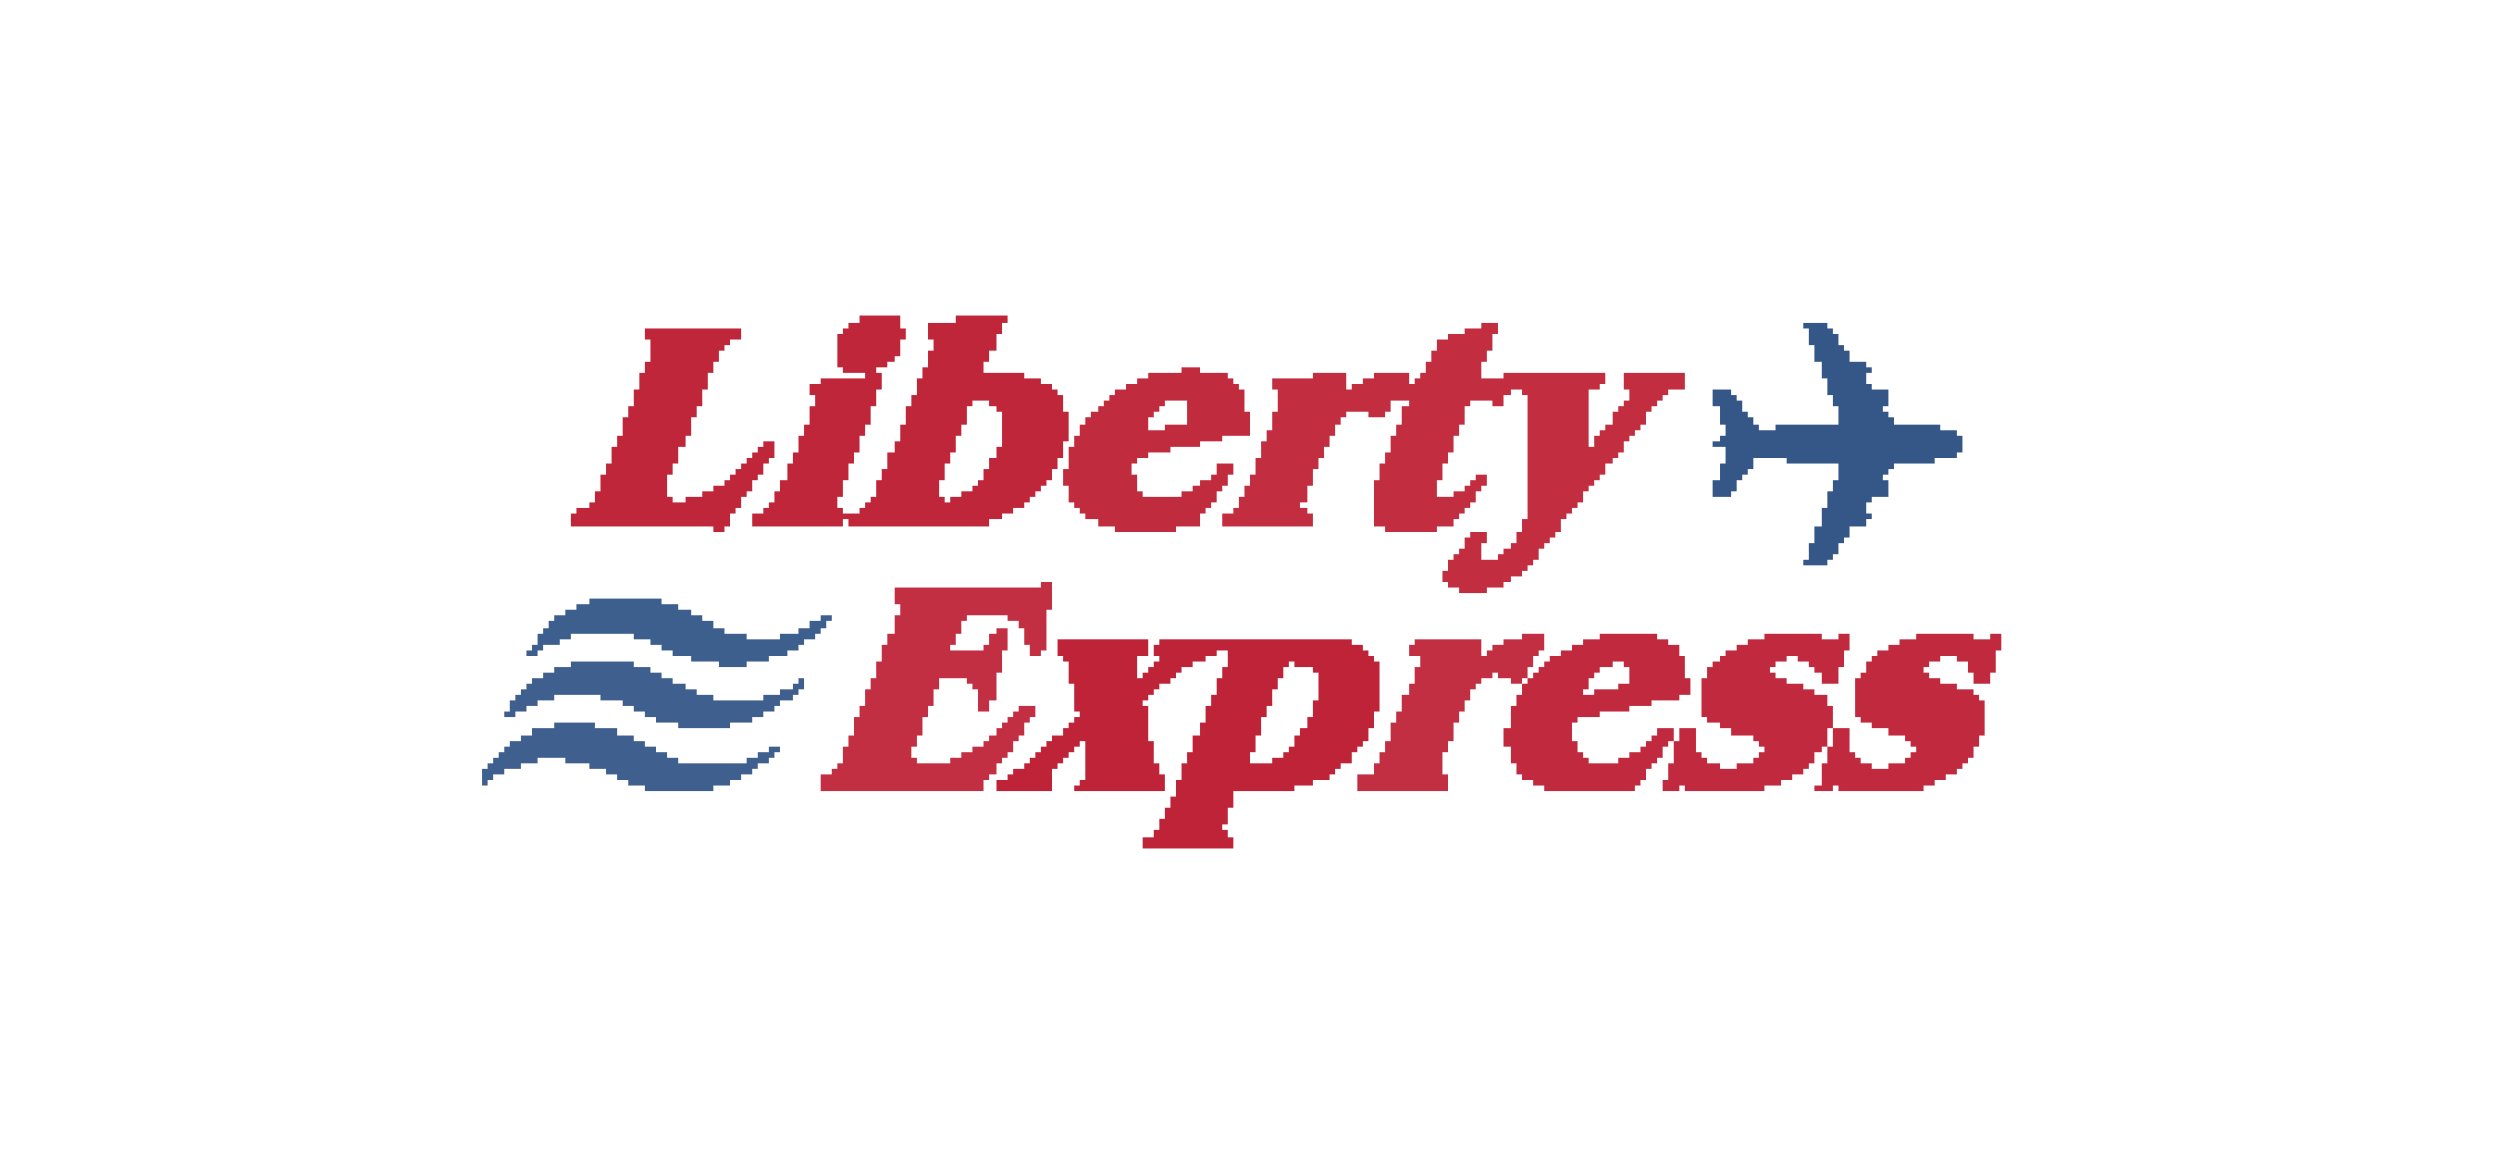
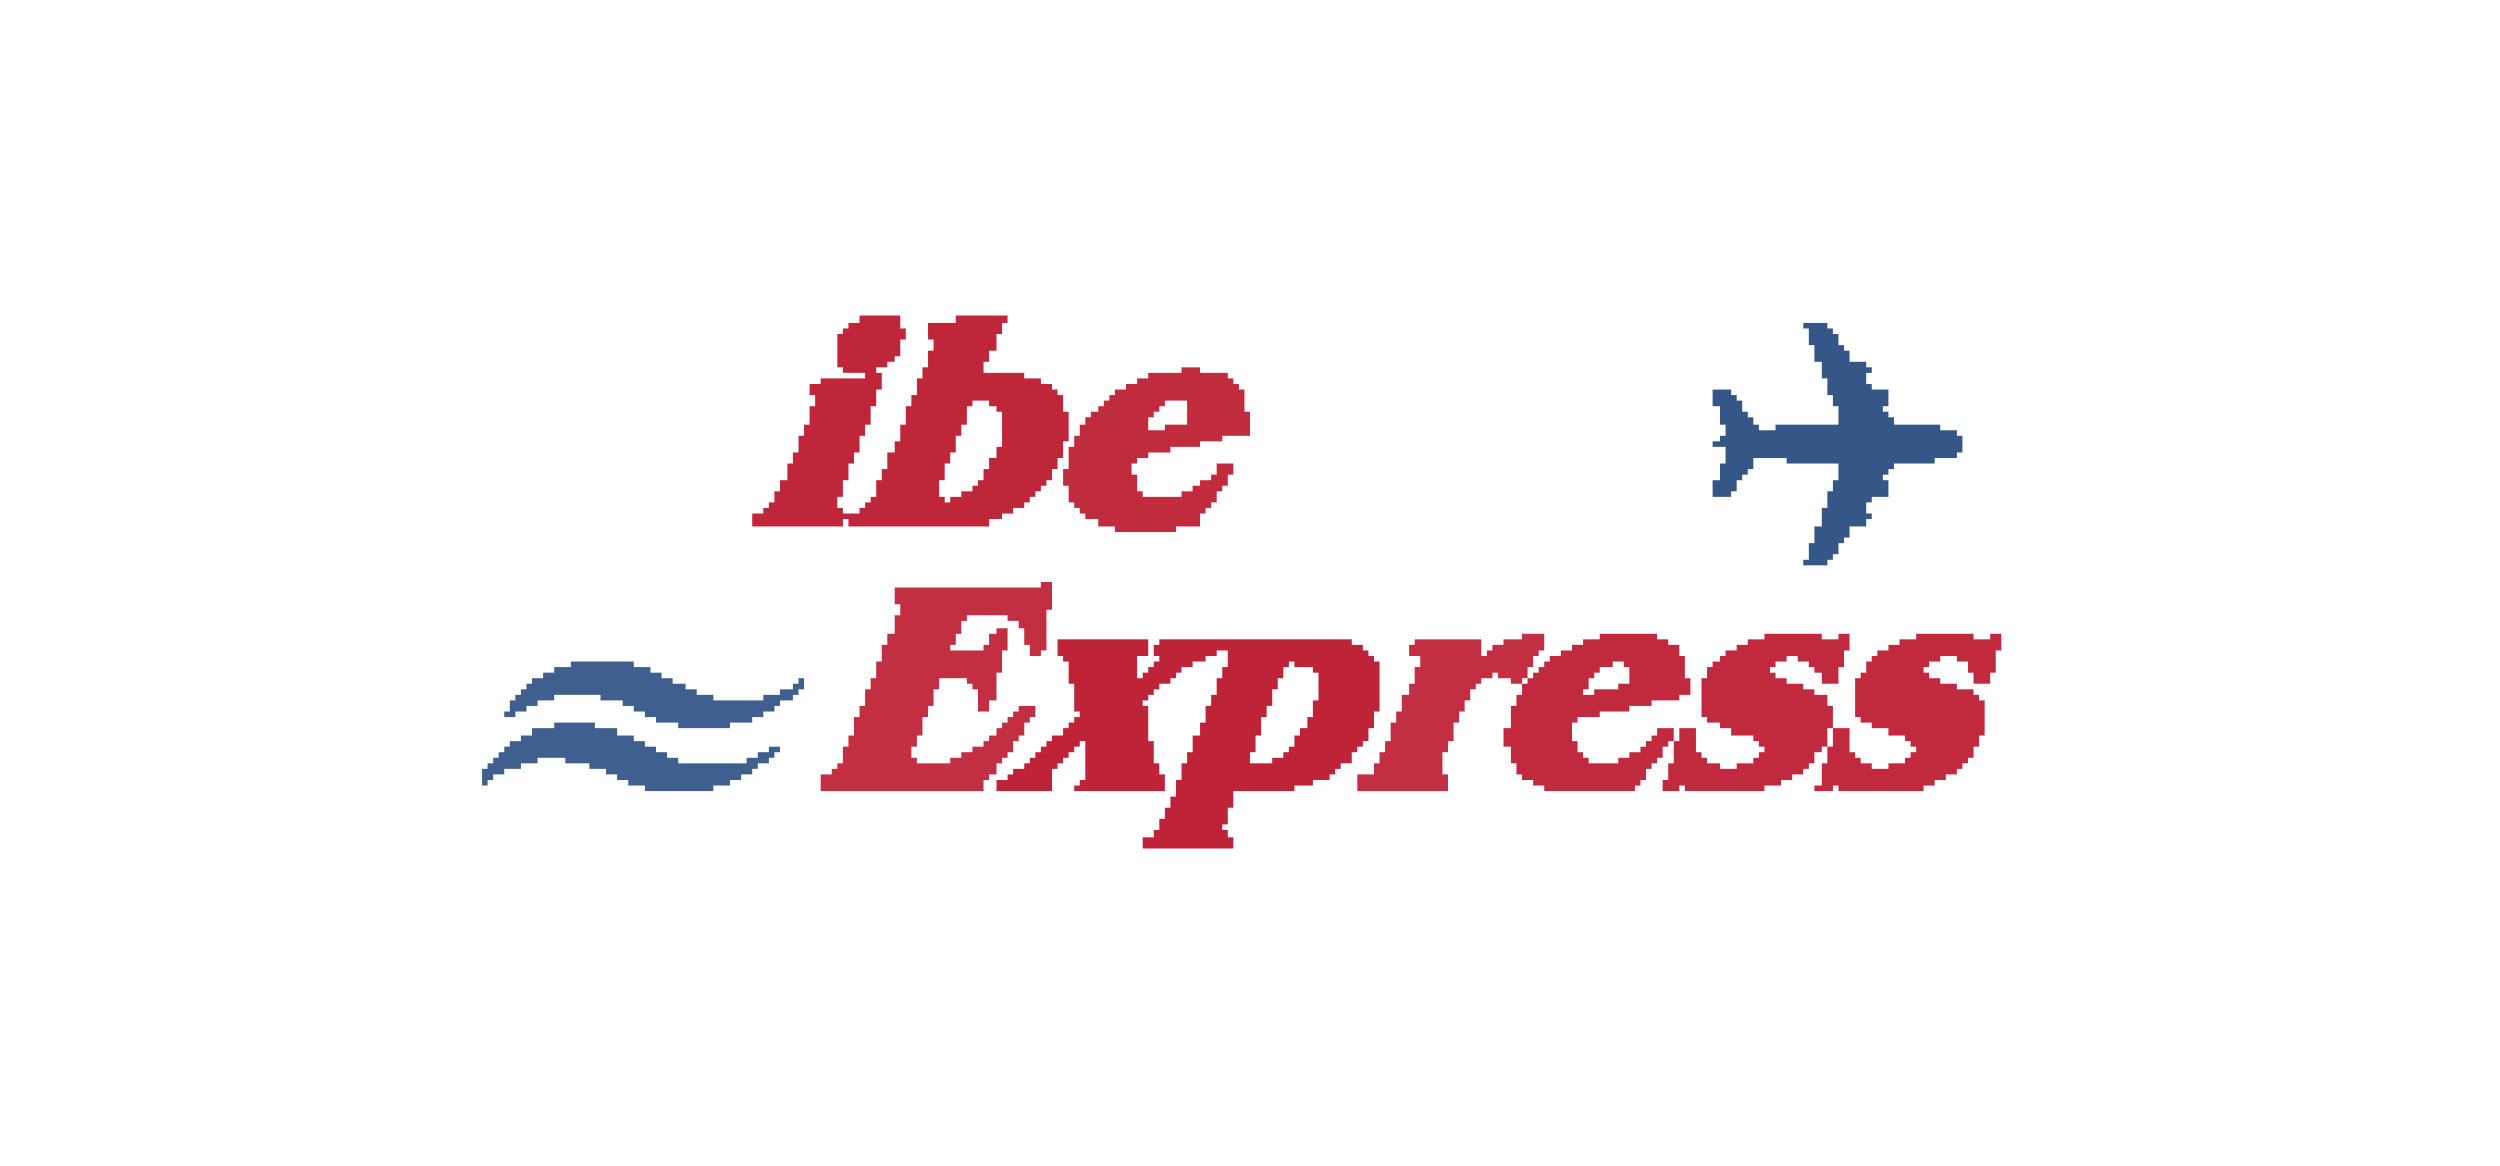
<svg xmlns="http://www.w3.org/2000/svg" version="1.1" width="1351px" height="630px" style="shape-rendering:geometricPrecision; text-rendering:geometricPrecision; image-rendering:optimizeQuality; fill-rule:evenodd; clip-rule:evenodd">
  <g>
    <path style="opacity:0.848" fill="#b50018" d="M 464.5,170.5 C 471.833,170.5 479.167,170.5 486.5,170.5C 486.5,172.833 486.5,175.167 486.5,177.5C 487.5,177.5 488.5,177.5 489.5,177.5C 489.5,179.5 489.5,181.5 489.5,183.5C 488.5,183.5 487.5,183.5 486.5,183.5C 486.5,186.5 486.5,189.5 486.5,192.5C 485.5,192.5 484.5,192.5 483.5,192.5C 483.5,193.5 483.5,194.5 483.5,195.5C 482.167,195.5 480.833,195.5 479.5,195.5C 479.5,196.5 479.5,197.5 479.5,198.5C 477.5,198.5 475.5,198.5 473.5,198.5C 473.5,199.5 473.5,200.5 473.5,201.5C 474.5,201.5 475.5,201.5 476.5,201.5C 476.5,204.5 476.5,207.5 476.5,210.5C 475.5,210.5 474.5,210.5 473.5,210.5C 473.5,213.5 473.5,216.5 473.5,219.5C 472.5,219.5 471.5,219.5 470.5,219.5C 470.5,222.833 470.5,226.167 470.5,229.5C 469.5,229.5 468.5,229.5 467.5,229.5C 467.5,231.5 467.5,233.5 467.5,235.5C 466.5,235.5 465.5,235.5 464.5,235.5C 464.5,238.5 464.5,241.5 464.5,244.5C 463.5,244.5 462.5,244.5 461.5,244.5C 461.5,246.5 461.5,248.5 461.5,250.5C 460.5,250.5 459.5,250.5 458.5,250.5C 458.5,253.5 458.5,256.5 458.5,259.5C 457.5,259.5 456.5,259.5 455.5,259.5C 455.5,262.5 455.5,265.5 455.5,268.5C 454.5,268.5 453.5,268.5 452.5,268.5C 452.5,270.5 452.5,272.5 452.5,274.5C 453.5,274.5 454.5,274.5 455.5,274.5C 455.5,275.5 455.5,276.5 455.5,277.5C 458.5,277.5 461.5,277.5 464.5,277.5C 464.5,276.5 464.5,275.5 464.5,274.5C 465.5,274.5 466.5,274.5 467.5,274.5C 467.5,273.5 467.5,272.5 467.5,271.5C 468.5,271.5 469.5,271.5 470.5,271.5C 470.5,270.5 470.5,269.5 470.5,268.5C 471.5,268.5 472.5,268.5 473.5,268.5C 473.5,265.5 473.5,262.5 473.5,259.5C 474.5,259.5 475.5,259.5 476.5,259.5C 476.5,257.5 476.5,255.5 476.5,253.5C 477.5,253.5 478.5,253.5 479.5,253.5C 479.5,250.5 479.5,247.5 479.5,244.5C 480.833,244.5 482.167,244.5 483.5,244.5C 483.5,242.5 483.5,240.5 483.5,238.5C 484.5,238.5 485.5,238.5 486.5,238.5C 486.5,235.5 486.5,232.5 486.5,229.5C 487.5,229.5 488.5,229.5 489.5,229.5C 489.5,226.167 489.5,222.833 489.5,219.5C 490.5,219.5 491.5,219.5 492.5,219.5C 492.5,217.5 492.5,215.5 492.5,213.5C 493.5,213.5 494.5,213.5 495.5,213.5C 495.5,210.5 495.5,207.5 495.5,204.5C 496.5,204.5 497.5,204.5 498.5,204.5C 498.5,202.5 498.5,200.5 498.5,198.5C 499.5,198.5 500.5,198.5 501.5,198.5C 501.5,195.5 501.5,192.5 501.5,189.5C 502.5,189.5 503.5,189.5 504.5,189.5C 504.5,187.5 504.5,185.5 504.5,183.5C 503.5,183.5 502.5,183.5 501.5,183.5C 501.5,180.5 501.5,177.5 501.5,174.5C 506.5,174.5 511.5,174.5 516.5,174.5C 516.5,173.167 516.5,171.833 516.5,170.5C 525.833,170.5 535.167,170.5 544.5,170.5C 544.5,171.833 544.5,173.167 544.5,174.5C 543.5,174.5 542.5,174.5 541.5,174.5C 541.5,176.5 541.5,178.5 541.5,180.5C 540.5,180.5 539.5,180.5 538.5,180.5C 538.5,183.5 538.5,186.5 538.5,189.5C 537.167,189.5 535.833,189.5 534.5,189.5C 534.5,191.5 534.5,193.5 534.5,195.5C 533.5,195.5 532.5,195.5 531.5,195.5C 531.5,197.5 531.5,199.5 531.5,201.5C 538.833,201.5 546.167,201.5 553.5,201.5C 553.5,202.5 553.5,203.5 553.5,204.5C 556.5,204.5 559.5,204.5 562.5,204.5C 562.5,205.5 562.5,206.5 562.5,207.5C 564.5,207.5 566.5,207.5 568.5,207.5C 568.5,208.5 568.5,209.5 568.5,210.5C 569.5,210.5 570.5,210.5 571.5,210.5C 571.5,211.5 571.5,212.5 571.5,213.5C 572.5,213.5 573.5,213.5 574.5,213.5C 574.5,216.5 574.5,219.5 574.5,222.5C 575.5,222.5 576.5,222.5 577.5,222.5C 577.5,227.833 577.5,233.167 577.5,238.5C 576.5,238.5 575.5,238.5 574.5,238.5C 574.5,241.5 574.5,244.5 574.5,247.5C 573.5,247.5 572.5,247.5 571.5,247.5C 571.5,249.5 571.5,251.5 571.5,253.5C 570.5,253.5 569.5,253.5 568.5,253.5C 568.5,255.5 568.5,257.5 568.5,259.5C 567.5,259.5 566.5,259.5 565.5,259.5C 565.5,260.5 565.5,261.5 565.5,262.5C 564.5,262.5 563.5,262.5 562.5,262.5C 562.5,263.5 562.5,264.5 562.5,265.5C 561.5,265.5 560.5,265.5 559.5,265.5C 559.5,266.5 559.5,267.5 559.5,268.5C 558.5,268.5 557.5,268.5 556.5,268.5C 556.5,269.5 556.5,270.5 556.5,271.5C 555.5,271.5 554.5,271.5 553.5,271.5C 553.5,272.5 553.5,273.5 553.5,274.5C 551.5,274.5 549.5,274.5 547.5,274.5C 547.5,275.5 547.5,276.5 547.5,277.5C 545.5,277.5 543.5,277.5 541.5,277.5C 541.5,278.5 541.5,279.5 541.5,280.5C 539.167,280.5 536.833,280.5 534.5,280.5C 534.5,281.833 534.5,283.167 534.5,284.5C 509.167,284.5 483.833,284.5 458.5,284.5C 458.5,283.167 458.5,281.833 458.5,280.5C 457.5,280.5 456.5,280.5 455.5,280.5C 455.5,281.833 455.5,283.167 455.5,284.5C 439.167,284.5 422.833,284.5 406.5,284.5C 406.5,282.167 406.5,279.833 406.5,277.5C 408.5,277.5 410.5,277.5 412.5,277.5C 412.5,276.5 412.5,275.5 412.5,274.5C 413.5,274.5 414.5,274.5 415.5,274.5C 415.5,273.5 415.5,272.5 415.5,271.5C 416.5,271.5 417.5,271.5 418.5,271.5C 418.5,269.5 418.5,267.5 418.5,265.5C 419.5,265.5 420.5,265.5 421.5,265.5C 421.5,263.5 421.5,261.5 421.5,259.5C 422.833,259.5 424.167,259.5 425.5,259.5C 425.5,256.5 425.5,253.5 425.5,250.5C 426.5,250.5 427.5,250.5 428.5,250.5C 428.5,248.5 428.5,246.5 428.5,244.5C 429.5,244.5 430.5,244.5 431.5,244.5C 431.5,241.5 431.5,238.5 431.5,235.5C 432.5,235.5 433.5,235.5 434.5,235.5C 434.5,233.5 434.5,231.5 434.5,229.5C 435.5,229.5 436.5,229.5 437.5,229.5C 437.5,226.167 437.5,222.833 437.5,219.5C 438.5,219.5 439.5,219.5 440.5,219.5C 440.5,217.5 440.5,215.5 440.5,213.5C 439.5,213.5 438.5,213.5 437.5,213.5C 437.5,211.5 437.5,209.5 437.5,207.5C 439.5,207.5 441.5,207.5 443.5,207.5C 443.5,206.5 443.5,205.5 443.5,204.5C 451.5,204.5 459.5,204.5 467.5,204.5C 467.5,203.5 467.5,202.5 467.5,201.5C 463.5,201.5 459.5,201.5 455.5,201.5C 455.5,200.5 455.5,199.5 455.5,198.5C 454.5,198.5 453.5,198.5 452.5,198.5C 452.5,192.5 452.5,186.5 452.5,180.5C 453.5,180.5 454.5,180.5 455.5,180.5C 455.5,179.5 455.5,178.5 455.5,177.5C 456.5,177.5 457.5,177.5 458.5,177.5C 458.5,176.5 458.5,175.5 458.5,174.5C 460.5,174.5 462.5,174.5 464.5,174.5C 464.5,173.167 464.5,171.833 464.5,170.5 Z M 525.5,216.5 C 528.5,216.5 531.5,216.5 534.5,216.5C 534.5,217.5 534.5,218.5 534.5,219.5C 535.833,219.5 537.167,219.5 538.5,219.5C 538.5,220.5 538.5,221.5 538.5,222.5C 539.5,222.5 540.5,222.5 541.5,222.5C 541.5,228.833 541.5,235.167 541.5,241.5C 540.5,241.5 539.5,241.5 538.5,241.5C 538.5,243.5 538.5,245.5 538.5,247.5C 537.167,247.5 535.833,247.5 534.5,247.5C 534.5,249.5 534.5,251.5 534.5,253.5C 533.5,253.5 532.5,253.5 531.5,253.5C 531.5,255.5 531.5,257.5 531.5,259.5C 530.5,259.5 529.5,259.5 528.5,259.5C 528.5,260.5 528.5,261.5 528.5,262.5C 527.5,262.5 526.5,262.5 525.5,262.5C 525.5,263.5 525.5,264.5 525.5,265.5C 523.5,265.5 521.5,265.5 519.5,265.5C 519.5,266.5 519.5,267.5 519.5,268.5C 517.5,268.5 515.5,268.5 513.5,268.5C 513.5,269.5 513.5,270.5 513.5,271.5C 512.5,271.5 511.5,271.5 510.5,271.5C 510.5,270.5 510.5,269.5 510.5,268.5C 509.5,268.5 508.5,268.5 507.5,268.5C 507.5,265.5 507.5,262.5 507.5,259.5C 508.5,259.5 509.5,259.5 510.5,259.5C 510.5,256.5 510.5,253.5 510.5,250.5C 511.5,250.5 512.5,250.5 513.5,250.5C 513.5,248.5 513.5,246.5 513.5,244.5C 514.5,244.5 515.5,244.5 516.5,244.5C 516.5,241.5 516.5,238.5 516.5,235.5C 517.5,235.5 518.5,235.5 519.5,235.5C 519.5,233.5 519.5,231.5 519.5,229.5C 520.5,229.5 521.5,229.5 522.5,229.5C 522.5,226.167 522.5,222.833 522.5,219.5C 523.5,219.5 524.5,219.5 525.5,219.5C 525.5,218.5 525.5,217.5 525.5,216.5 Z" />
  </g>
  <g>
-     <path style="opacity:0.823" fill="#b50018" d="M 800.5,174.5 C 803.5,174.5 806.5,174.5 809.5,174.5C 809.5,176.5 809.5,178.5 809.5,180.5C 808.5,180.5 807.5,180.5 806.5,180.5C 806.5,183.5 806.5,186.5 806.5,189.5C 805.5,189.5 804.5,189.5 803.5,189.5C 803.5,191.5 803.5,193.5 803.5,195.5C 802.5,195.5 801.5,195.5 800.5,195.5C 800.5,198.5 800.5,201.5 800.5,204.5C 804.5,204.5 808.5,204.5 812.5,204.5C 812.5,203.5 812.5,202.5 812.5,201.5C 830.833,201.5 849.167,201.5 867.5,201.5C 867.5,203.5 867.5,205.5 867.5,207.5C 866.5,207.5 865.5,207.5 864.5,207.5C 864.5,208.5 864.5,209.5 864.5,210.5C 862.5,210.5 860.5,210.5 858.5,210.5C 858.5,220.833 858.5,231.167 858.5,241.5C 859.5,241.5 860.5,241.5 861.5,241.5C 861.5,239.5 861.5,237.5 861.5,235.5C 862.5,235.5 863.5,235.5 864.5,235.5C 864.5,234.5 864.5,233.5 864.5,232.5C 865.5,232.5 866.5,232.5 867.5,232.5C 867.5,231.5 867.5,230.5 867.5,229.5C 868.833,229.5 870.167,229.5 871.5,229.5C 871.5,227.167 871.5,224.833 871.5,222.5C 872.5,222.5 873.5,222.5 874.5,222.5C 874.5,221.5 874.5,220.5 874.5,219.5C 875.5,219.5 876.5,219.5 877.5,219.5C 877.5,218.5 877.5,217.5 877.5,216.5C 878.5,216.5 879.5,216.5 880.5,216.5C 880.5,214.5 880.5,212.5 880.5,210.5C 879.5,210.5 878.5,210.5 877.5,210.5C 877.5,207.5 877.5,204.5 877.5,201.5C 888.5,201.5 899.5,201.5 910.5,201.5C 910.5,204.5 910.5,207.5 910.5,210.5C 907.5,210.5 904.5,210.5 901.5,210.5C 901.5,211.5 901.5,212.5 901.5,213.5C 900.5,213.5 899.5,213.5 898.5,213.5C 898.5,214.5 898.5,215.5 898.5,216.5C 897.5,216.5 896.5,216.5 895.5,216.5C 895.5,217.5 895.5,218.5 895.5,219.5C 894.5,219.5 893.5,219.5 892.5,219.5C 892.5,220.5 892.5,221.5 892.5,222.5C 891.5,222.5 890.5,222.5 889.5,222.5C 889.5,224.833 889.5,227.167 889.5,229.5C 888.5,229.5 887.5,229.5 886.5,229.5C 886.5,230.5 886.5,231.5 886.5,232.5C 885.5,232.5 884.5,232.5 883.5,232.5C 883.5,233.5 883.5,234.5 883.5,235.5C 882.5,235.5 881.5,235.5 880.5,235.5C 880.5,236.5 880.5,237.5 880.5,238.5C 879.5,238.5 878.5,238.5 877.5,238.5C 877.5,240.5 877.5,242.5 877.5,244.5C 876.5,244.5 875.5,244.5 874.5,244.5C 874.5,245.5 874.5,246.5 874.5,247.5C 873.5,247.5 872.5,247.5 871.5,247.5C 871.5,248.5 871.5,249.5 871.5,250.5C 870.167,250.5 868.833,250.5 867.5,250.5C 867.5,252.5 867.5,254.5 867.5,256.5C 866.5,256.5 865.5,256.5 864.5,256.5C 864.5,257.5 864.5,258.5 864.5,259.5C 863.5,259.5 862.5,259.5 861.5,259.5C 861.5,260.5 861.5,261.5 861.5,262.5C 860.5,262.5 859.5,262.5 858.5,262.5C 858.5,263.5 858.5,264.5 858.5,265.5C 857.5,265.5 856.5,265.5 855.5,265.5C 855.5,267.5 855.5,269.5 855.5,271.5C 854.5,271.5 853.5,271.5 852.5,271.5C 852.5,272.5 852.5,273.5 852.5,274.5C 851.5,274.5 850.5,274.5 849.5,274.5C 849.5,275.5 849.5,276.5 849.5,277.5C 848.5,277.5 847.5,277.5 846.5,277.5C 846.5,278.5 846.5,279.5 846.5,280.5C 845.5,280.5 844.5,280.5 843.5,280.5C 843.5,282.833 843.5,285.167 843.5,287.5C 842.5,287.5 841.5,287.5 840.5,287.5C 840.5,288.5 840.5,289.5 840.5,290.5C 839.5,290.5 838.5,290.5 837.5,290.5C 837.5,291.5 837.5,292.5 837.5,293.5C 836.5,293.5 835.5,293.5 834.5,293.5C 834.5,294.5 834.5,295.5 834.5,296.5C 833.5,296.5 832.5,296.5 831.5,296.5C 831.5,298.5 831.5,300.5 831.5,302.5C 830.5,302.5 829.5,302.5 828.5,302.5C 828.5,303.5 828.5,304.5 828.5,305.5C 827.5,305.5 826.5,305.5 825.5,305.5C 825.5,306.5 825.5,307.5 825.5,308.5C 824.5,308.5 823.5,308.5 822.5,308.5C 822.5,309.5 822.5,310.5 822.5,311.5C 820.5,311.5 818.5,311.5 816.5,311.5C 816.5,312.5 816.5,313.5 816.5,314.5C 815.167,314.5 813.833,314.5 812.5,314.5C 812.5,315.5 812.5,316.5 812.5,317.5C 809.5,317.5 806.5,317.5 803.5,317.5C 803.5,318.5 803.5,319.5 803.5,320.5C 798.5,320.5 793.5,320.5 788.5,320.5C 788.5,319.5 788.5,318.5 788.5,317.5C 786.5,317.5 784.5,317.5 782.5,317.5C 782.5,316.5 782.5,315.5 782.5,314.5C 781.5,314.5 780.5,314.5 779.5,314.5C 779.5,312.5 779.5,310.5 779.5,308.5C 780.5,308.5 781.5,308.5 782.5,308.5C 782.5,306.5 782.5,304.5 782.5,302.5C 783.5,302.5 784.5,302.5 785.5,302.5C 785.5,301.5 785.5,300.5 785.5,299.5C 786.5,299.5 787.5,299.5 788.5,299.5C 788.5,298.5 788.5,297.5 788.5,296.5C 789.5,296.5 790.5,296.5 791.5,296.5C 791.5,294.5 791.5,292.5 791.5,290.5C 792.5,290.5 793.5,290.5 794.5,290.5C 794.5,289.5 794.5,288.5 794.5,287.5C 797.5,287.5 800.5,287.5 803.5,287.5C 803.5,289.5 803.5,291.5 803.5,293.5C 802.5,293.5 801.5,293.5 800.5,293.5C 800.5,296.5 800.5,299.5 800.5,302.5C 803.5,302.5 806.5,302.5 809.5,302.5C 809.5,301.5 809.5,300.5 809.5,299.5C 810.5,299.5 811.5,299.5 812.5,299.5C 812.5,298.5 812.5,297.5 812.5,296.5C 813.833,296.5 815.167,296.5 816.5,296.5C 816.5,295.5 816.5,294.5 816.5,293.5C 817.5,293.5 818.5,293.5 819.5,293.5C 819.5,291.5 819.5,289.5 819.5,287.5C 820.5,287.5 821.5,287.5 822.5,287.5C 822.5,285.167 822.5,282.833 822.5,280.5C 823.5,280.5 824.5,280.5 825.5,280.5C 825.5,258.167 825.5,235.833 825.5,213.5C 824.5,213.5 823.5,213.5 822.5,213.5C 822.5,212.5 822.5,211.5 822.5,210.5C 820.5,210.5 818.5,210.5 816.5,210.5C 816.5,211.5 816.5,212.5 816.5,213.5C 815.167,213.5 813.833,213.5 812.5,213.5C 812.5,215.5 812.5,217.5 812.5,219.5C 810.5,219.5 808.5,219.5 806.5,219.5C 806.5,218.5 806.5,217.5 806.5,216.5C 802.5,216.5 798.5,216.5 794.5,216.5C 794.5,217.5 794.5,218.5 794.5,219.5C 793.5,219.5 792.5,219.5 791.5,219.5C 791.5,222.833 791.5,226.167 791.5,229.5C 790.5,229.5 789.5,229.5 788.5,229.5C 788.5,231.5 788.5,233.5 788.5,235.5C 787.5,235.5 786.5,235.5 785.5,235.5C 785.5,238.5 785.5,241.5 785.5,244.5C 784.5,244.5 783.5,244.5 782.5,244.5C 782.5,246.5 782.5,248.5 782.5,250.5C 781.5,250.5 780.5,250.5 779.5,250.5C 779.5,253.5 779.5,256.5 779.5,259.5C 778.5,259.5 777.5,259.5 776.5,259.5C 776.5,262.5 776.5,265.5 776.5,268.5C 779.5,268.5 782.5,268.5 785.5,268.5C 785.5,267.5 785.5,266.5 785.5,265.5C 787.5,265.5 789.5,265.5 791.5,265.5C 791.5,264.5 791.5,263.5 791.5,262.5C 792.5,262.5 793.5,262.5 794.5,262.5C 794.5,261.5 794.5,260.5 794.5,259.5C 795.5,259.5 796.5,259.5 797.5,259.5C 797.5,258.5 797.5,257.5 797.5,256.5C 799.5,256.5 801.5,256.5 803.5,256.5C 803.5,258.5 803.5,260.5 803.5,262.5C 802.5,262.5 801.5,262.5 800.5,262.5C 800.5,263.5 800.5,264.5 800.5,265.5C 799.5,265.5 798.5,265.5 797.5,265.5C 797.5,267.5 797.5,269.5 797.5,271.5C 796.5,271.5 795.5,271.5 794.5,271.5C 794.5,272.5 794.5,273.5 794.5,274.5C 793.5,274.5 792.5,274.5 791.5,274.5C 791.5,275.5 791.5,276.5 791.5,277.5C 790.5,277.5 789.5,277.5 788.5,277.5C 788.5,278.5 788.5,279.5 788.5,280.5C 787.5,280.5 786.5,280.5 785.5,280.5C 785.5,281.833 785.5,283.167 785.5,284.5C 782.5,284.5 779.5,284.5 776.5,284.5C 776.5,285.5 776.5,286.5 776.5,287.5C 767.167,287.5 757.833,287.5 748.5,287.5C 748.5,286.5 748.5,285.5 748.5,284.5C 746.5,284.5 744.5,284.5 742.5,284.5C 742.5,276.167 742.5,267.833 742.5,259.5C 743.5,259.5 744.5,259.5 745.5,259.5C 745.5,256.5 745.5,253.5 745.5,250.5C 746.5,250.5 747.5,250.5 748.5,250.5C 748.5,248.5 748.5,246.5 748.5,244.5C 749.5,244.5 750.5,244.5 751.5,244.5C 751.5,241.5 751.5,238.5 751.5,235.5C 752.5,235.5 753.5,235.5 754.5,235.5C 754.5,233.5 754.5,231.5 754.5,229.5C 755.5,229.5 756.5,229.5 757.5,229.5C 757.5,226.167 757.5,222.833 757.5,219.5C 758.833,219.5 760.167,219.5 761.5,219.5C 761.5,218.5 761.5,217.5 761.5,216.5C 758.167,216.5 754.833,216.5 751.5,216.5C 751.5,218.5 751.5,220.5 751.5,222.5C 750.5,222.5 749.5,222.5 748.5,222.5C 748.5,223.5 748.5,224.5 748.5,225.5C 745.5,225.5 742.5,225.5 739.5,225.5C 739.5,224.5 739.5,223.5 739.5,222.5C 735.5,222.5 731.5,222.5 727.5,222.5C 727.5,223.5 727.5,224.5 727.5,225.5C 726.5,225.5 725.5,225.5 724.5,225.5C 724.5,226.833 724.5,228.167 724.5,229.5C 723.5,229.5 722.5,229.5 721.5,229.5C 721.5,231.5 721.5,233.5 721.5,235.5C 720.5,235.5 719.5,235.5 718.5,235.5C 718.5,237.5 718.5,239.5 718.5,241.5C 717.5,241.5 716.5,241.5 715.5,241.5C 715.5,243.5 715.5,245.5 715.5,247.5C 714.5,247.5 713.5,247.5 712.5,247.5C 712.5,249.5 712.5,251.5 712.5,253.5C 711.5,253.5 710.5,253.5 709.5,253.5C 709.5,256.5 709.5,259.5 709.5,262.5C 708.5,262.5 707.5,262.5 706.5,262.5C 706.5,265.5 706.5,268.5 706.5,271.5C 705.167,271.5 703.833,271.5 702.5,271.5C 702.5,272.5 702.5,273.5 702.5,274.5C 703.833,274.5 705.167,274.5 706.5,274.5C 706.5,275.5 706.5,276.5 706.5,277.5C 707.5,277.5 708.5,277.5 709.5,277.5C 709.5,279.833 709.5,282.167 709.5,284.5C 693.167,284.5 676.833,284.5 660.5,284.5C 660.5,282.167 660.5,279.833 660.5,277.5C 662.5,277.5 664.5,277.5 666.5,277.5C 666.5,276.5 666.5,275.5 666.5,274.5C 667.5,274.5 668.5,274.5 669.5,274.5C 669.5,272.5 669.5,270.5 669.5,268.5C 670.5,268.5 671.5,268.5 672.5,268.5C 672.5,266.5 672.5,264.5 672.5,262.5C 673.5,262.5 674.5,262.5 675.5,262.5C 675.5,260.5 675.5,258.5 675.5,256.5C 676.5,256.5 677.5,256.5 678.5,256.5C 678.5,253.5 678.5,250.5 678.5,247.5C 679.5,247.5 680.5,247.5 681.5,247.5C 681.5,244.5 681.5,241.5 681.5,238.5C 682.5,238.5 683.5,238.5 684.5,238.5C 684.5,236.5 684.5,234.5 684.5,232.5C 685.5,232.5 686.5,232.5 687.5,232.5C 687.5,229.167 687.5,225.833 687.5,222.5C 688.5,222.5 689.5,222.5 690.5,222.5C 690.5,218.5 690.5,214.5 690.5,210.5C 689.5,210.5 688.5,210.5 687.5,210.5C 687.5,208.5 687.5,206.5 687.5,204.5C 694.833,204.5 702.167,204.5 709.5,204.5C 709.5,203.5 709.5,202.5 709.5,201.5C 715.5,201.5 721.5,201.5 727.5,201.5C 727.5,204.5 727.5,207.5 727.5,210.5C 728.5,210.5 729.5,210.5 730.5,210.5C 730.5,209.5 730.5,208.5 730.5,207.5C 732.5,207.5 734.5,207.5 736.5,207.5C 736.5,206.5 736.5,205.5 736.5,204.5C 738.5,204.5 740.5,204.5 742.5,204.5C 742.5,203.5 742.5,202.5 742.5,201.5C 748.833,201.5 755.167,201.5 761.5,201.5C 761.5,203.5 761.5,205.5 761.5,207.5C 762.5,207.5 763.5,207.5 764.5,207.5C 764.5,206.5 764.5,205.5 764.5,204.5C 765.5,204.5 766.5,204.5 767.5,204.5C 767.5,203.5 767.5,202.5 767.5,201.5C 768.5,201.5 769.5,201.5 770.5,201.5C 770.5,199.5 770.5,197.5 770.5,195.5C 771.5,195.5 772.5,195.5 773.5,195.5C 773.5,193.5 773.5,191.5 773.5,189.5C 774.5,189.5 775.5,189.5 776.5,189.5C 776.5,187.5 776.5,185.5 776.5,183.5C 778.5,183.5 780.5,183.5 782.5,183.5C 782.5,182.5 782.5,181.5 782.5,180.5C 785.5,180.5 788.5,180.5 791.5,180.5C 791.5,179.5 791.5,178.5 791.5,177.5C 794.5,177.5 797.5,177.5 800.5,177.5C 800.5,176.5 800.5,175.5 800.5,174.5 Z" />
-   </g>
+     </g>
  <g>
    <path style="opacity:0.793" fill="#002d6a" d="M 974.5,174.5 C 978.833,174.5 983.167,174.5 987.5,174.5C 987.5,175.5 987.5,176.5 987.5,177.5C 988.5,177.5 989.5,177.5 990.5,177.5C 990.5,178.5 990.5,179.5 990.5,180.5C 991.5,180.5 992.5,180.5 993.5,180.5C 993.5,182.5 993.5,184.5 993.5,186.5C 994.5,186.5 995.5,186.5 996.5,186.5C 996.5,187.5 996.5,188.5 996.5,189.5C 997.5,189.5 998.5,189.5 999.5,189.5C 999.5,191.5 999.5,193.5 999.5,195.5C 1002.5,195.5 1005.5,195.5 1008.5,195.5C 1008.5,196.5 1008.5,197.5 1008.5,198.5C 1009.5,198.5 1010.5,198.5 1011.5,198.5C 1011.5,199.5 1011.5,200.5 1011.5,201.5C 1010.5,201.5 1009.5,201.5 1008.5,201.5C 1008.5,203.5 1008.5,205.5 1008.5,207.5C 1009.5,207.5 1010.5,207.5 1011.5,207.5C 1011.5,208.5 1011.5,209.5 1011.5,210.5C 1014.5,210.5 1017.5,210.5 1020.5,210.5C 1020.5,213.5 1020.5,216.5 1020.5,219.5C 1019.5,219.5 1018.5,219.5 1017.5,219.5C 1017.5,220.5 1017.5,221.5 1017.5,222.5C 1018.5,222.5 1019.5,222.5 1020.5,222.5C 1020.5,223.5 1020.5,224.5 1020.5,225.5C 1021.5,225.5 1022.5,225.5 1023.5,225.5C 1023.5,226.833 1023.5,228.167 1023.5,229.5C 1031.83,229.5 1040.17,229.5 1048.5,229.5C 1048.5,230.5 1048.5,231.5 1048.5,232.5C 1051.5,232.5 1054.5,232.5 1057.5,232.5C 1057.5,233.5 1057.5,234.5 1057.5,235.5C 1058.5,235.5 1059.5,235.5 1060.5,235.5C 1060.5,238.5 1060.5,241.5 1060.5,244.5C 1059.5,244.5 1058.5,244.5 1057.5,244.5C 1057.5,245.5 1057.5,246.5 1057.5,247.5C 1053.5,247.5 1049.5,247.5 1045.5,247.5C 1045.5,248.5 1045.5,249.5 1045.5,250.5C 1038.17,250.5 1030.83,250.5 1023.5,250.5C 1023.5,251.5 1023.5,252.5 1023.5,253.5C 1022.5,253.5 1021.5,253.5 1020.5,253.5C 1020.5,254.5 1020.5,255.5 1020.5,256.5C 1019.5,256.5 1018.5,256.5 1017.5,256.5C 1017.5,257.5 1017.5,258.5 1017.5,259.5C 1018.5,259.5 1019.5,259.5 1020.5,259.5C 1020.5,262.5 1020.5,265.5 1020.5,268.5C 1017.5,268.5 1014.5,268.5 1011.5,268.5C 1011.5,269.5 1011.5,270.5 1011.5,271.5C 1010.5,271.5 1009.5,271.5 1008.5,271.5C 1008.5,273.5 1008.5,275.5 1008.5,277.5C 1009.5,277.5 1010.5,277.5 1011.5,277.5C 1011.5,278.5 1011.5,279.5 1011.5,280.5C 1010.5,280.5 1009.5,280.5 1008.5,280.5C 1008.5,281.833 1008.5,283.167 1008.5,284.5C 1005.5,284.5 1002.5,284.5 999.5,284.5C 999.5,286.5 999.5,288.5 999.5,290.5C 998.5,290.5 997.5,290.5 996.5,290.5C 996.5,291.5 996.5,292.5 996.5,293.5C 995.5,293.5 994.5,293.5 993.5,293.5C 993.5,295.5 993.5,297.5 993.5,299.5C 992.5,299.5 991.5,299.5 990.5,299.5C 990.5,300.5 990.5,301.5 990.5,302.5C 989.5,302.5 988.5,302.5 987.5,302.5C 987.5,303.5 987.5,304.5 987.5,305.5C 983.167,305.5 978.833,305.5 974.5,305.5C 974.5,304.5 974.5,303.5 974.5,302.5C 975.5,302.5 976.5,302.5 977.5,302.5C 977.5,299.5 977.5,296.5 977.5,293.5C 978.5,293.5 979.5,293.5 980.5,293.5C 980.5,290.5 980.5,287.5 980.5,284.5C 981.833,284.5 983.167,284.5 984.5,284.5C 984.5,281.167 984.5,277.833 984.5,274.5C 985.5,274.5 986.5,274.5 987.5,274.5C 987.5,271.5 987.5,268.5 987.5,265.5C 988.5,265.5 989.5,265.5 990.5,265.5C 990.5,263.5 990.5,261.5 990.5,259.5C 991.5,259.5 992.5,259.5 993.5,259.5C 993.5,256.5 993.5,253.5 993.5,250.5C 984.167,250.5 974.833,250.5 965.5,250.5C 965.5,249.5 965.5,248.5 965.5,247.5C 959.5,247.5 953.5,247.5 947.5,247.5C 947.5,249.5 947.5,251.5 947.5,253.5C 946.5,253.5 945.5,253.5 944.5,253.5C 944.5,254.5 944.5,255.5 944.5,256.5C 943.5,256.5 942.5,256.5 941.5,256.5C 941.5,257.5 941.5,258.5 941.5,259.5C 940.5,259.5 939.5,259.5 938.5,259.5C 938.5,261.5 938.5,263.5 938.5,265.5C 937.5,265.5 936.5,265.5 935.5,265.5C 935.5,266.5 935.5,267.5 935.5,268.5C 932.167,268.5 928.833,268.5 925.5,268.5C 925.5,265.5 925.5,262.5 925.5,259.5C 926.833,259.5 928.167,259.5 929.5,259.5C 929.5,256.5 929.5,253.5 929.5,250.5C 930.5,250.5 931.5,250.5 932.5,250.5C 932.5,247.5 932.5,244.5 932.5,241.5C 930.167,241.5 927.833,241.5 925.5,241.5C 925.5,240.5 925.5,239.5 925.5,238.5C 926.833,238.5 928.167,238.5 929.5,238.5C 929.5,237.5 929.5,236.5 929.5,235.5C 930.5,235.5 931.5,235.5 932.5,235.5C 932.5,233.5 932.5,231.5 932.5,229.5C 931.5,229.5 930.5,229.5 929.5,229.5C 929.5,226.167 929.5,222.833 929.5,219.5C 928.167,219.5 926.833,219.5 925.5,219.5C 925.5,216.5 925.5,213.5 925.5,210.5C 928.833,210.5 932.167,210.5 935.5,210.5C 935.5,211.5 935.5,212.5 935.5,213.5C 936.5,213.5 937.5,213.5 938.5,213.5C 938.5,214.5 938.5,215.5 938.5,216.5C 939.5,216.5 940.5,216.5 941.5,216.5C 941.5,218.5 941.5,220.5 941.5,222.5C 942.5,222.5 943.5,222.5 944.5,222.5C 944.5,223.5 944.5,224.5 944.5,225.5C 945.5,225.5 946.5,225.5 947.5,225.5C 947.5,226.833 947.5,228.167 947.5,229.5C 948.5,229.5 949.5,229.5 950.5,229.5C 950.5,230.5 950.5,231.5 950.5,232.5C 953.5,232.5 956.5,232.5 959.5,232.5C 959.5,231.5 959.5,230.5 959.5,229.5C 970.833,229.5 982.167,229.5 993.5,229.5C 993.5,226.167 993.5,222.833 993.5,219.5C 992.5,219.5 991.5,219.5 990.5,219.5C 990.5,217.5 990.5,215.5 990.5,213.5C 989.5,213.5 988.5,213.5 987.5,213.5C 987.5,210.5 987.5,207.5 987.5,204.5C 986.5,204.5 985.5,204.5 984.5,204.5C 984.5,201.5 984.5,198.5 984.5,195.5C 983.167,195.5 981.833,195.5 980.5,195.5C 980.5,192.5 980.5,189.5 980.5,186.5C 979.5,186.5 978.5,186.5 977.5,186.5C 977.5,183.5 977.5,180.5 977.5,177.5C 976.5,177.5 975.5,177.5 974.5,177.5C 974.5,176.5 974.5,175.5 974.5,174.5 Z" />
  </g>
  <g>
-     <path style="opacity:0.848" fill="#b50018" d="M 348.5,177.5 C 365.833,177.5 383.167,177.5 400.5,177.5C 400.5,179.5 400.5,181.5 400.5,183.5C 398.5,183.5 396.5,183.5 394.5,183.5C 394.5,184.5 394.5,185.5 394.5,186.5C 393.5,186.5 392.5,186.5 391.5,186.5C 391.5,187.5 391.5,188.5 391.5,189.5C 390.5,189.5 389.5,189.5 388.5,189.5C 388.5,191.5 388.5,193.5 388.5,195.5C 387.5,195.5 386.5,195.5 385.5,195.5C 385.5,197.5 385.5,199.5 385.5,201.5C 384.5,201.5 383.5,201.5 382.5,201.5C 382.5,204.5 382.5,207.5 382.5,210.5C 381.5,210.5 380.5,210.5 379.5,210.5C 379.5,213.5 379.5,216.5 379.5,219.5C 378.5,219.5 377.5,219.5 376.5,219.5C 376.5,221.5 376.5,223.5 376.5,225.5C 375.5,225.5 374.5,225.5 373.5,225.5C 373.5,228.833 373.5,232.167 373.5,235.5C 372.5,235.5 371.5,235.5 370.5,235.5C 370.5,237.5 370.5,239.5 370.5,241.5C 369.167,241.5 367.833,241.5 366.5,241.5C 366.5,244.5 366.5,247.5 366.5,250.5C 365.5,250.5 364.5,250.5 363.5,250.5C 363.5,252.5 363.5,254.5 363.5,256.5C 362.5,256.5 361.5,256.5 360.5,256.5C 360.5,260.5 360.5,264.5 360.5,268.5C 361.5,268.5 362.5,268.5 363.5,268.5C 363.5,269.5 363.5,270.5 363.5,271.5C 365.833,271.5 368.167,271.5 370.5,271.5C 370.5,270.5 370.5,269.5 370.5,268.5C 373.5,268.5 376.5,268.5 379.5,268.5C 379.5,267.5 379.5,266.5 379.5,265.5C 381.5,265.5 383.5,265.5 385.5,265.5C 385.5,264.5 385.5,263.5 385.5,262.5C 387.5,262.5 389.5,262.5 391.5,262.5C 391.5,261.5 391.5,260.5 391.5,259.5C 392.5,259.5 393.5,259.5 394.5,259.5C 394.5,258.5 394.5,257.5 394.5,256.5C 395.5,256.5 396.5,256.5 397.5,256.5C 397.5,255.5 397.5,254.5 397.5,253.5C 398.5,253.5 399.5,253.5 400.5,253.5C 400.5,252.5 400.5,251.5 400.5,250.5C 401.5,250.5 402.5,250.5 403.5,250.5C 403.5,249.5 403.5,248.5 403.5,247.5C 404.5,247.5 405.5,247.5 406.5,247.5C 406.5,246.5 406.5,245.5 406.5,244.5C 407.5,244.5 408.5,244.5 409.5,244.5C 409.5,243.5 409.5,242.5 409.5,241.5C 410.5,241.5 411.5,241.5 412.5,241.5C 412.5,240.5 412.5,239.5 412.5,238.5C 414.5,238.5 416.5,238.5 418.5,238.5C 418.5,241.5 418.5,244.5 418.5,247.5C 417.5,247.5 416.5,247.5 415.5,247.5C 415.5,248.5 415.5,249.5 415.5,250.5C 414.5,250.5 413.5,250.5 412.5,250.5C 412.5,252.5 412.5,254.5 412.5,256.5C 411.5,256.5 410.5,256.5 409.5,256.5C 409.5,257.5 409.5,258.5 409.5,259.5C 408.5,259.5 407.5,259.5 406.5,259.5C 406.5,261.5 406.5,263.5 406.5,265.5C 405.5,265.5 404.5,265.5 403.5,265.5C 403.5,266.5 403.5,267.5 403.5,268.5C 402.5,268.5 401.5,268.5 400.5,268.5C 400.5,270.5 400.5,272.5 400.5,274.5C 399.5,274.5 398.5,274.5 397.5,274.5C 397.5,275.5 397.5,276.5 397.5,277.5C 396.5,277.5 395.5,277.5 394.5,277.5C 394.5,279.833 394.5,282.167 394.5,284.5C 393.5,284.5 392.5,284.5 391.5,284.5C 391.5,285.5 391.5,286.5 391.5,287.5C 389.5,287.5 387.5,287.5 385.5,287.5C 385.5,286.5 385.5,285.5 385.5,284.5C 359.833,284.5 334.167,284.5 308.5,284.5C 308.5,282.167 308.5,279.833 308.5,277.5C 309.5,277.5 310.5,277.5 311.5,277.5C 311.5,276.5 311.5,275.5 311.5,274.5C 313.833,274.5 316.167,274.5 318.5,274.5C 318.5,273.5 318.5,272.5 318.5,271.5C 319.5,271.5 320.5,271.5 321.5,271.5C 321.5,269.5 321.5,267.5 321.5,265.5C 322.5,265.5 323.5,265.5 324.5,265.5C 324.5,262.5 324.5,259.5 324.5,256.5C 325.5,256.5 326.5,256.5 327.5,256.5C 327.5,254.5 327.5,252.5 327.5,250.5C 328.5,250.5 329.5,250.5 330.5,250.5C 330.5,247.5 330.5,244.5 330.5,241.5C 331.5,241.5 332.5,241.5 333.5,241.5C 333.5,239.5 333.5,237.5 333.5,235.5C 334.5,235.5 335.5,235.5 336.5,235.5C 336.5,232.167 336.5,228.833 336.5,225.5C 337.5,225.5 338.5,225.5 339.5,225.5C 339.5,223.5 339.5,221.5 339.5,219.5C 340.5,219.5 341.5,219.5 342.5,219.5C 342.5,216.5 342.5,213.5 342.5,210.5C 343.5,210.5 344.5,210.5 345.5,210.5C 345.5,207.5 345.5,204.5 345.5,201.5C 346.5,201.5 347.5,201.5 348.5,201.5C 348.5,199.5 348.5,197.5 348.5,195.5C 349.5,195.5 350.5,195.5 351.5,195.5C 351.5,191.5 351.5,187.5 351.5,183.5C 350.5,183.5 349.5,183.5 348.5,183.5C 348.5,181.5 348.5,179.5 348.5,177.5 Z" />
-   </g>
+     </g>
  <g>
    <path style="opacity:0.83" fill="#b50018" d="M 638.5,198.5 C 641.833,198.5 645.167,198.5 648.5,198.5C 648.5,199.5 648.5,200.5 648.5,201.5C 653.5,201.5 658.5,201.5 663.5,201.5C 663.5,202.5 663.5,203.5 663.5,204.5C 664.5,204.5 665.5,204.5 666.5,204.5C 666.5,205.5 666.5,206.5 666.5,207.5C 667.5,207.5 668.5,207.5 669.5,207.5C 669.5,208.5 669.5,209.5 669.5,210.5C 670.5,210.5 671.5,210.5 672.5,210.5C 672.5,214.5 672.5,218.5 672.5,222.5C 673.5,222.5 674.5,222.5 675.5,222.5C 675.5,226.833 675.5,231.167 675.5,235.5C 670.5,235.5 665.5,235.5 660.5,235.5C 660.5,236.5 660.5,237.5 660.5,238.5C 656.5,238.5 652.5,238.5 648.5,238.5C 648.5,239.5 648.5,240.5 648.5,241.5C 643.167,241.5 637.833,241.5 632.5,241.5C 632.5,242.5 632.5,243.5 632.5,244.5C 628.5,244.5 624.5,244.5 620.5,244.5C 620.5,245.5 620.5,246.5 620.5,247.5C 618.5,247.5 616.5,247.5 614.5,247.5C 614.5,248.5 614.5,249.5 614.5,250.5C 613.5,250.5 612.5,250.5 611.5,250.5C 611.5,252.5 611.5,254.5 611.5,256.5C 612.5,256.5 613.5,256.5 614.5,256.5C 614.5,259.5 614.5,262.5 614.5,265.5C 615.5,265.5 616.5,265.5 617.5,265.5C 617.5,266.5 617.5,267.5 617.5,268.5C 624.5,268.5 631.5,268.5 638.5,268.5C 638.5,267.5 638.5,266.5 638.5,265.5C 640.5,265.5 642.5,265.5 644.5,265.5C 644.5,264.5 644.5,263.5 644.5,262.5C 645.833,262.5 647.167,262.5 648.5,262.5C 648.5,261.5 648.5,260.5 648.5,259.5C 650.5,259.5 652.5,259.5 654.5,259.5C 654.5,258.5 654.5,257.5 654.5,256.5C 655.5,256.5 656.5,256.5 657.5,256.5C 657.5,254.5 657.5,252.5 657.5,250.5C 660.5,250.5 663.5,250.5 666.5,250.5C 666.5,252.5 666.5,254.5 666.5,256.5C 665.5,256.5 664.5,256.5 663.5,256.5C 663.5,258.5 663.5,260.5 663.5,262.5C 662.5,262.5 661.5,262.5 660.5,262.5C 660.5,263.5 660.5,264.5 660.5,265.5C 659.5,265.5 658.5,265.5 657.5,265.5C 657.5,267.5 657.5,269.5 657.5,271.5C 656.5,271.5 655.5,271.5 654.5,271.5C 654.5,272.5 654.5,273.5 654.5,274.5C 653.5,274.5 652.5,274.5 651.5,274.5C 651.5,275.5 651.5,276.5 651.5,277.5C 650.5,277.5 649.5,277.5 648.5,277.5C 648.5,279.833 648.5,282.167 648.5,284.5C 644.167,284.5 639.833,284.5 635.5,284.5C 635.5,285.5 635.5,286.5 635.5,287.5C 624.5,287.5 613.5,287.5 602.5,287.5C 602.5,286.5 602.5,285.5 602.5,284.5C 599.5,284.5 596.5,284.5 593.5,284.5C 593.5,283.167 593.5,281.833 593.5,280.5C 591.167,280.5 588.833,280.5 586.5,280.5C 586.5,279.5 586.5,278.5 586.5,277.5C 585.5,277.5 584.5,277.5 583.5,277.5C 583.5,276.5 583.5,275.5 583.5,274.5C 582.5,274.5 581.5,274.5 580.5,274.5C 580.5,273.5 580.5,272.5 580.5,271.5C 579.5,271.5 578.5,271.5 577.5,271.5C 577.5,268.5 577.5,265.5 577.5,262.5C 576.5,262.5 575.5,262.5 574.5,262.5C 574.5,259.5 574.5,256.5 574.5,253.5C 575.5,253.5 576.5,253.5 577.5,253.5C 577.5,249.5 577.5,245.5 577.5,241.5C 578.5,241.5 579.5,241.5 580.5,241.5C 580.5,239.5 580.5,237.5 580.5,235.5C 581.5,235.5 582.5,235.5 583.5,235.5C 583.5,233.5 583.5,231.5 583.5,229.5C 584.5,229.5 585.5,229.5 586.5,229.5C 586.5,228.167 586.5,226.833 586.5,225.5C 587.5,225.5 588.5,225.5 589.5,225.5C 589.5,224.5 589.5,223.5 589.5,222.5C 590.833,222.5 592.167,222.5 593.5,222.5C 593.5,221.5 593.5,220.5 593.5,219.5C 594.5,219.5 595.5,219.5 596.5,219.5C 596.5,218.5 596.5,217.5 596.5,216.5C 597.5,216.5 598.5,216.5 599.5,216.5C 599.5,215.5 599.5,214.5 599.5,213.5C 600.5,213.5 601.5,213.5 602.5,213.5C 602.5,212.5 602.5,211.5 602.5,210.5C 604.5,210.5 606.5,210.5 608.5,210.5C 608.5,209.5 608.5,208.5 608.5,207.5C 610.5,207.5 612.5,207.5 614.5,207.5C 614.5,206.5 614.5,205.5 614.5,204.5C 616.5,204.5 618.5,204.5 620.5,204.5C 620.5,203.5 620.5,202.5 620.5,201.5C 626.5,201.5 632.5,201.5 638.5,201.5C 638.5,200.5 638.5,199.5 638.5,198.5 Z M 629.5,216.5 C 633.5,216.5 637.5,216.5 641.5,216.5C 641.5,220.833 641.5,225.167 641.5,229.5C 637.5,229.5 633.5,229.5 629.5,229.5C 629.5,230.5 629.5,231.5 629.5,232.5C 626.5,232.5 623.5,232.5 620.5,232.5C 620.5,230.167 620.5,227.833 620.5,225.5C 621.5,225.5 622.5,225.5 623.5,225.5C 623.5,224.5 623.5,223.5 623.5,222.5C 624.5,222.5 625.5,222.5 626.5,222.5C 626.5,221.5 626.5,220.5 626.5,219.5C 627.5,219.5 628.5,219.5 629.5,219.5C 629.5,218.5 629.5,217.5 629.5,216.5 Z" />
  </g>
  <g>
    <path style="opacity:0.816" fill="#b50018" d="M 562.5,314.5 C 564.5,314.5 566.5,314.5 568.5,314.5C 568.5,319.5 568.5,324.5 568.5,329.5C 567.5,329.5 566.5,329.5 565.5,329.5C 565.5,336.833 565.5,344.167 565.5,351.5C 564.5,351.5 563.5,351.5 562.5,351.5C 562.5,352.5 562.5,353.5 562.5,354.5C 560.5,354.5 558.5,354.5 556.5,354.5C 556.5,352.5 556.5,350.5 556.5,348.5C 555.5,348.5 554.5,348.5 553.5,348.5C 553.5,345.5 553.5,342.5 553.5,339.5C 552.5,339.5 551.5,339.5 550.5,339.5C 550.5,338.167 550.5,336.833 550.5,335.5C 548.5,335.5 546.5,335.5 544.5,335.5C 544.5,334.5 544.5,333.5 544.5,332.5C 537.167,332.5 529.833,332.5 522.5,332.5C 522.5,333.5 522.5,334.5 522.5,335.5C 521.5,335.5 520.5,335.5 519.5,335.5C 519.5,337.833 519.5,340.167 519.5,342.5C 518.5,342.5 517.5,342.5 516.5,342.5C 516.5,344.5 516.5,346.5 516.5,348.5C 515.5,348.5 514.5,348.5 513.5,348.5C 513.5,349.5 513.5,350.5 513.5,351.5C 519.5,351.5 525.5,351.5 531.5,351.5C 531.5,350.5 531.5,349.5 531.5,348.5C 532.5,348.5 533.5,348.5 534.5,348.5C 534.5,346.5 534.5,344.5 534.5,342.5C 535.833,342.5 537.167,342.5 538.5,342.5C 538.5,341.5 538.5,340.5 538.5,339.5C 540.5,339.5 542.5,339.5 544.5,339.5C 544.5,343.5 544.5,347.5 544.5,351.5C 543.5,351.5 542.5,351.5 541.5,351.5C 541.5,355.5 541.5,359.5 541.5,363.5C 540.5,363.5 539.5,363.5 538.5,363.5C 538.5,368.5 538.5,373.5 538.5,378.5C 537.167,378.5 535.833,378.5 534.5,378.5C 534.5,380.5 534.5,382.5 534.5,384.5C 532.5,384.5 530.5,384.5 528.5,384.5C 528.5,380.5 528.5,376.5 528.5,372.5C 527.5,372.5 526.5,372.5 525.5,372.5C 525.5,371.5 525.5,370.5 525.5,369.5C 524.5,369.5 523.5,369.5 522.5,369.5C 522.5,368.5 522.5,367.5 522.5,366.5C 517.5,366.5 512.5,366.5 507.5,366.5C 507.5,368.5 507.5,370.5 507.5,372.5C 506.5,372.5 505.5,372.5 504.5,372.5C 504.5,375.5 504.5,378.5 504.5,381.5C 503.5,381.5 502.5,381.5 501.5,381.5C 501.5,383.5 501.5,385.5 501.5,387.5C 500.5,387.5 499.5,387.5 498.5,387.5C 498.5,390.833 498.5,394.167 498.5,397.5C 497.5,397.5 496.5,397.5 495.5,397.5C 495.5,399.5 495.5,401.5 495.5,403.5C 494.5,403.5 493.5,403.5 492.5,403.5C 492.5,405.5 492.5,407.5 492.5,409.5C 493.5,409.5 494.5,409.5 495.5,409.5C 495.5,410.5 495.5,411.5 495.5,412.5C 501.5,412.5 507.5,412.5 513.5,412.5C 513.5,411.5 513.5,410.5 513.5,409.5C 515.5,409.5 517.5,409.5 519.5,409.5C 519.5,408.5 519.5,407.5 519.5,406.5C 521.5,406.5 523.5,406.5 525.5,406.5C 525.5,405.5 525.5,404.5 525.5,403.5C 527.5,403.5 529.5,403.5 531.5,403.5C 531.5,402.5 531.5,401.5 531.5,400.5C 532.5,400.5 533.5,400.5 534.5,400.5C 534.5,399.5 534.5,398.5 534.5,397.5C 535.833,397.5 537.167,397.5 538.5,397.5C 538.5,396.167 538.5,394.833 538.5,393.5C 539.5,393.5 540.5,393.5 541.5,393.5C 541.5,392.5 541.5,391.5 541.5,390.5C 542.5,390.5 543.5,390.5 544.5,390.5C 544.5,389.5 544.5,388.5 544.5,387.5C 545.5,387.5 546.5,387.5 547.5,387.5C 547.5,386.5 547.5,385.5 547.5,384.5C 548.5,384.5 549.5,384.5 550.5,384.5C 550.5,383.5 550.5,382.5 550.5,381.5C 553.5,381.5 556.5,381.5 559.5,381.5C 559.5,383.5 559.5,385.5 559.5,387.5C 558.5,387.5 557.5,387.5 556.5,387.5C 556.5,388.5 556.5,389.5 556.5,390.5C 555.5,390.5 554.5,390.5 553.5,390.5C 553.5,392.833 553.5,395.167 553.5,397.5C 552.5,397.5 551.5,397.5 550.5,397.5C 550.5,398.5 550.5,399.5 550.5,400.5C 549.5,400.5 548.5,400.5 547.5,400.5C 547.5,402.5 547.5,404.5 547.5,406.5C 546.5,406.5 545.5,406.5 544.5,406.5C 544.5,407.5 544.5,408.5 544.5,409.5C 543.5,409.5 542.5,409.5 541.5,409.5C 541.5,410.5 541.5,411.5 541.5,412.5C 540.5,412.5 539.5,412.5 538.5,412.5C 538.5,414.5 538.5,416.5 538.5,418.5C 537.167,418.5 535.833,418.5 534.5,418.5C 534.5,419.5 534.5,420.5 534.5,421.5C 533.5,421.5 532.5,421.5 531.5,421.5C 531.5,423.5 531.5,425.5 531.5,427.5C 502.167,427.5 472.833,427.5 443.5,427.5C 443.5,424.5 443.5,421.5 443.5,418.5C 445.5,418.5 447.5,418.5 449.5,418.5C 449.5,417.5 449.5,416.5 449.5,415.5C 450.5,415.5 451.5,415.5 452.5,415.5C 452.5,414.5 452.5,413.5 452.5,412.5C 453.5,412.5 454.5,412.5 455.5,412.5C 455.5,409.5 455.5,406.5 455.5,403.5C 456.5,403.5 457.5,403.5 458.5,403.5C 458.5,401.5 458.5,399.5 458.5,397.5C 459.5,397.5 460.5,397.5 461.5,397.5C 461.5,394.167 461.5,390.833 461.5,387.5C 462.5,387.5 463.5,387.5 464.5,387.5C 464.5,385.5 464.5,383.5 464.5,381.5C 465.5,381.5 466.5,381.5 467.5,381.5C 467.5,378.5 467.5,375.5 467.5,372.5C 468.5,372.5 469.5,372.5 470.5,372.5C 470.5,370.5 470.5,368.5 470.5,366.5C 471.5,366.5 472.5,366.5 473.5,366.5C 473.5,363.5 473.5,360.5 473.5,357.5C 474.5,357.5 475.5,357.5 476.5,357.5C 476.5,354.5 476.5,351.5 476.5,348.5C 477.5,348.5 478.5,348.5 479.5,348.5C 479.5,346.5 479.5,344.5 479.5,342.5C 480.833,342.5 482.167,342.5 483.5,342.5C 483.5,339.167 483.5,335.833 483.5,332.5C 484.5,332.5 485.5,332.5 486.5,332.5C 486.5,330.5 486.5,328.5 486.5,326.5C 485.5,326.5 484.5,326.5 483.5,326.5C 483.5,323.5 483.5,320.5 483.5,317.5C 509.833,317.5 536.167,317.5 562.5,317.5C 562.5,316.5 562.5,315.5 562.5,314.5 Z" />
  </g>
  <g>
-     <path style="opacity:0.76" fill="#002d6a" d="M 318.5,323.5 C 331.5,323.5 344.5,323.5 357.5,323.5C 357.5,324.5 357.5,325.5 357.5,326.5C 360.5,326.5 363.5,326.5 366.5,326.5C 366.5,327.5 366.5,328.5 366.5,329.5C 368.833,329.5 371.167,329.5 373.5,329.5C 373.5,330.5 373.5,331.5 373.5,332.5C 375.5,332.5 377.5,332.5 379.5,332.5C 379.5,333.5 379.5,334.5 379.5,335.5C 381.5,335.5 383.5,335.5 385.5,335.5C 385.5,336.833 385.5,338.167 385.5,339.5C 387.5,339.5 389.5,339.5 391.5,339.5C 391.5,340.5 391.5,341.5 391.5,342.5C 395.5,342.5 399.5,342.5 403.5,342.5C 403.5,343.5 403.5,344.5 403.5,345.5C 409.5,345.5 415.5,345.5 421.5,345.5C 421.5,344.5 421.5,343.5 421.5,342.5C 424.833,342.5 428.167,342.5 431.5,342.5C 431.5,341.5 431.5,340.5 431.5,339.5C 433.5,339.5 435.5,339.5 437.5,339.5C 437.5,338.167 437.5,336.833 437.5,335.5C 439.5,335.5 441.5,335.5 443.5,335.5C 443.5,334.5 443.5,333.5 443.5,332.5C 445.5,332.5 447.5,332.5 449.5,332.5C 449.5,333.5 449.5,334.5 449.5,335.5C 448.5,335.5 447.5,335.5 446.5,335.5C 446.5,336.833 446.5,338.167 446.5,339.5C 445.5,339.5 444.5,339.5 443.5,339.5C 443.5,340.5 443.5,341.5 443.5,342.5C 442.5,342.5 441.5,342.5 440.5,342.5C 440.5,343.5 440.5,344.5 440.5,345.5C 438.5,345.5 436.5,345.5 434.5,345.5C 434.5,346.5 434.5,347.5 434.5,348.5C 433.5,348.5 432.5,348.5 431.5,348.5C 431.5,349.5 431.5,350.5 431.5,351.5C 429.5,351.5 427.5,351.5 425.5,351.5C 425.5,352.5 425.5,353.5 425.5,354.5C 422.167,354.5 418.833,354.5 415.5,354.5C 415.5,355.5 415.5,356.5 415.5,357.5C 411.5,357.5 407.5,357.5 403.5,357.5C 403.5,358.5 403.5,359.5 403.5,360.5C 398.5,360.5 393.5,360.5 388.5,360.5C 388.5,359.5 388.5,358.5 388.5,357.5C 383.5,357.5 378.5,357.5 373.5,357.5C 373.5,356.5 373.5,355.5 373.5,354.5C 370.167,354.5 366.833,354.5 363.5,354.5C 363.5,353.5 363.5,352.5 363.5,351.5C 361.5,351.5 359.5,351.5 357.5,351.5C 357.5,350.5 357.5,349.5 357.5,348.5C 355.5,348.5 353.5,348.5 351.5,348.5C 351.5,347.5 351.5,346.5 351.5,345.5C 348.5,345.5 345.5,345.5 342.5,345.5C 342.5,344.5 342.5,343.5 342.5,342.5C 331.167,342.5 319.833,342.5 308.5,342.5C 308.5,343.5 308.5,344.5 308.5,345.5C 306.5,345.5 304.5,345.5 302.5,345.5C 302.5,346.5 302.5,347.5 302.5,348.5C 299.5,348.5 296.5,348.5 293.5,348.5C 293.5,349.5 293.5,350.5 293.5,351.5C 292.5,351.5 291.5,351.5 290.5,351.5C 290.5,352.5 290.5,353.5 290.5,354.5C 288.5,354.5 286.5,354.5 284.5,354.5C 284.5,353.5 284.5,352.5 284.5,351.5C 285.5,351.5 286.5,351.5 287.5,351.5C 287.5,350.5 287.5,349.5 287.5,348.5C 288.5,348.5 289.5,348.5 290.5,348.5C 290.5,346.5 290.5,344.5 290.5,342.5C 291.5,342.5 292.5,342.5 293.5,342.5C 293.5,341.5 293.5,340.5 293.5,339.5C 294.5,339.5 295.5,339.5 296.5,339.5C 296.5,338.167 296.5,336.833 296.5,335.5C 297.5,335.5 298.5,335.5 299.5,335.5C 299.5,334.5 299.5,333.5 299.5,332.5C 301.5,332.5 303.5,332.5 305.5,332.5C 305.5,331.5 305.5,330.5 305.5,329.5C 307.5,329.5 309.5,329.5 311.5,329.5C 311.5,328.5 311.5,327.5 311.5,326.5C 313.833,326.5 316.167,326.5 318.5,326.5C 318.5,325.5 318.5,324.5 318.5,323.5 Z" />
-   </g>
+     </g>
  <g>
    <path style="opacity:0.816" fill="#b50018" d="M 825.5,366.5 C 824.5,366.5 823.5,366.5 822.5,366.5C 822.5,367.5 822.5,368.5 822.5,369.5C 820.5,369.5 818.5,369.5 816.5,369.5C 816.5,368.5 816.5,367.5 816.5,366.5C 814.167,366.5 811.833,366.5 809.5,366.5C 809.5,365.5 809.5,364.5 809.5,363.5C 808.5,363.5 807.5,363.5 806.5,363.5C 806.5,364.5 806.5,365.5 806.5,366.5C 804.5,366.5 802.5,366.5 800.5,366.5C 800.5,367.5 800.5,368.5 800.5,369.5C 799.5,369.5 798.5,369.5 797.5,369.5C 797.5,370.5 797.5,371.5 797.5,372.5C 796.5,372.5 795.5,372.5 794.5,372.5C 794.5,374.5 794.5,376.5 794.5,378.5C 793.5,378.5 792.5,378.5 791.5,378.5C 791.5,380.5 791.5,382.5 791.5,384.5C 790.5,384.5 789.5,384.5 788.5,384.5C 788.5,386.5 788.5,388.5 788.5,390.5C 787.5,390.5 786.5,390.5 785.5,390.5C 785.5,393.833 785.5,397.167 785.5,400.5C 784.5,400.5 783.5,400.5 782.5,400.5C 782.5,402.5 782.5,404.5 782.5,406.5C 781.5,406.5 780.5,406.5 779.5,406.5C 779.5,410.5 779.5,414.5 779.5,418.5C 780.5,418.5 781.5,418.5 782.5,418.5C 782.5,421.5 782.5,424.5 782.5,427.5C 766.167,427.5 749.833,427.5 733.5,427.5C 733.5,424.5 733.5,421.5 733.5,418.5C 736.5,418.5 739.5,418.5 742.5,418.5C 742.5,416.5 742.5,414.5 742.5,412.5C 743.5,412.5 744.5,412.5 745.5,412.5C 745.5,410.5 745.5,408.5 745.5,406.5C 746.5,406.5 747.5,406.5 748.5,406.5C 748.5,404.5 748.5,402.5 748.5,400.5C 749.5,400.5 750.5,400.5 751.5,400.5C 751.5,397.167 751.5,393.833 751.5,390.5C 752.5,390.5 753.5,390.5 754.5,390.5C 754.5,388.5 754.5,386.5 754.5,384.5C 755.5,384.5 756.5,384.5 757.5,384.5C 757.5,381.5 757.5,378.5 757.5,375.5C 758.833,375.5 760.167,375.5 761.5,375.5C 761.5,373.5 761.5,371.5 761.5,369.5C 762.5,369.5 763.5,369.5 764.5,369.5C 764.5,366.5 764.5,363.5 764.5,360.5C 765.5,360.5 766.5,360.5 767.5,360.5C 767.5,358.5 767.5,356.5 767.5,354.5C 765.5,354.5 763.5,354.5 761.5,354.5C 761.5,352.5 761.5,350.5 761.5,348.5C 762.5,348.5 763.5,348.5 764.5,348.5C 764.5,347.5 764.5,346.5 764.5,345.5C 776.5,345.5 788.5,345.5 800.5,345.5C 800.5,348.5 800.5,351.5 800.5,354.5C 801.5,354.5 802.5,354.5 803.5,354.5C 803.5,353.5 803.5,352.5 803.5,351.5C 804.5,351.5 805.5,351.5 806.5,351.5C 806.5,350.5 806.5,349.5 806.5,348.5C 808.5,348.5 810.5,348.5 812.5,348.5C 812.5,347.5 812.5,346.5 812.5,345.5C 815.833,345.5 819.167,345.5 822.5,345.5C 822.5,344.5 822.5,343.5 822.5,342.5C 826.5,342.5 830.5,342.5 834.5,342.5C 834.5,345.5 834.5,348.5 834.5,351.5C 833.5,351.5 832.5,351.5 831.5,351.5C 831.5,352.5 831.5,353.5 831.5,354.5C 830.5,354.5 829.5,354.5 828.5,354.5C 828.5,356.5 828.5,358.5 828.5,360.5C 827.5,360.5 826.5,360.5 825.5,360.5C 825.5,362.5 825.5,364.5 825.5,366.5 Z" />
  </g>
  <g>
    <path style="opacity:0.835" fill="#b50018" d="M 904.5,400.5 C 903.5,400.5 902.5,400.5 901.5,400.5C 901.5,401.5 901.5,402.5 901.5,403.5C 900.5,403.5 899.5,403.5 898.5,403.5C 898.5,405.5 898.5,407.5 898.5,409.5C 897.5,409.5 896.5,409.5 895.5,409.5C 895.5,410.5 895.5,411.5 895.5,412.5C 894.5,412.5 893.5,412.5 892.5,412.5C 892.5,413.5 892.5,414.5 892.5,415.5C 891.5,415.5 890.5,415.5 889.5,415.5C 889.5,417.5 889.5,419.5 889.5,421.5C 888.5,421.5 887.5,421.5 886.5,421.5C 886.5,422.5 886.5,423.5 886.5,424.5C 885.5,424.5 884.5,424.5 883.5,424.5C 883.5,425.5 883.5,426.5 883.5,427.5C 867.167,427.5 850.833,427.5 834.5,427.5C 834.5,426.5 834.5,425.5 834.5,424.5C 832.5,424.5 830.5,424.5 828.5,424.5C 828.5,423.5 828.5,422.5 828.5,421.5C 826.5,421.5 824.5,421.5 822.5,421.5C 822.5,420.5 822.5,419.5 822.5,418.5C 821.5,418.5 820.5,418.5 819.5,418.5C 819.5,416.5 819.5,414.5 819.5,412.5C 818.5,412.5 817.5,412.5 816.5,412.5C 816.5,409.5 816.5,406.5 816.5,403.5C 815.167,403.5 813.833,403.5 812.5,403.5C 812.5,400.167 812.5,396.833 812.5,393.5C 813.833,393.5 815.167,393.5 816.5,393.5C 816.5,389.5 816.5,385.5 816.5,381.5C 817.5,381.5 818.5,381.5 819.5,381.5C 819.5,379.5 819.5,377.5 819.5,375.5C 820.5,375.5 821.5,375.5 822.5,375.5C 822.5,373.5 822.5,371.5 822.5,369.5C 823.5,369.5 824.5,369.5 825.5,369.5C 825.5,368.5 825.5,367.5 825.5,366.5C 826.5,366.5 827.5,366.5 828.5,366.5C 828.5,365.5 828.5,364.5 828.5,363.5C 829.5,363.5 830.5,363.5 831.5,363.5C 831.5,362.5 831.5,361.5 831.5,360.5C 832.5,360.5 833.5,360.5 834.5,360.5C 834.5,359.5 834.5,358.5 834.5,357.5C 835.5,357.5 836.5,357.5 837.5,357.5C 837.5,356.5 837.5,355.5 837.5,354.5C 839.5,354.5 841.5,354.5 843.5,354.5C 843.5,353.5 843.5,352.5 843.5,351.5C 845.5,351.5 847.5,351.5 849.5,351.5C 849.5,350.5 849.5,349.5 849.5,348.5C 851.5,348.5 853.5,348.5 855.5,348.5C 855.5,347.5 855.5,346.5 855.5,345.5C 858.5,345.5 861.5,345.5 864.5,345.5C 864.5,344.5 864.5,343.5 864.5,342.5C 874.833,342.5 885.167,342.5 895.5,342.5C 895.5,343.5 895.5,344.5 895.5,345.5C 897.5,345.5 899.5,345.5 901.5,345.5C 901.5,346.5 901.5,347.5 901.5,348.5C 903.5,348.5 905.5,348.5 907.5,348.5C 907.5,350.5 907.5,352.5 907.5,354.5C 908.5,354.5 909.5,354.5 910.5,354.5C 910.5,358.5 910.5,362.5 910.5,366.5C 911.5,366.5 912.5,366.5 913.5,366.5C 913.5,369.5 913.5,372.5 913.5,375.5C 911.5,375.5 909.5,375.5 907.5,375.5C 907.5,376.5 907.5,377.5 907.5,378.5C 902.5,378.5 897.5,378.5 892.5,378.5C 892.5,379.5 892.5,380.5 892.5,381.5C 888.5,381.5 884.5,381.5 880.5,381.5C 880.5,382.5 880.5,383.5 880.5,384.5C 875.167,384.5 869.833,384.5 864.5,384.5C 864.5,385.5 864.5,386.5 864.5,387.5C 860.5,387.5 856.5,387.5 852.5,387.5C 852.5,388.5 852.5,389.5 852.5,390.5C 851.5,390.5 850.5,390.5 849.5,390.5C 849.5,393.833 849.5,397.167 849.5,400.5C 850.5,400.5 851.5,400.5 852.5,400.5C 852.5,402.5 852.5,404.5 852.5,406.5C 853.5,406.5 854.5,406.5 855.5,406.5C 855.5,407.5 855.5,408.5 855.5,409.5C 856.5,409.5 857.5,409.5 858.5,409.5C 858.5,410.5 858.5,411.5 858.5,412.5C 863.833,412.5 869.167,412.5 874.5,412.5C 874.5,411.5 874.5,410.5 874.5,409.5C 876.5,409.5 878.5,409.5 880.5,409.5C 880.5,408.5 880.5,407.5 880.5,406.5C 882.5,406.5 884.5,406.5 886.5,406.5C 886.5,405.5 886.5,404.5 886.5,403.5C 887.5,403.5 888.5,403.5 889.5,403.5C 889.5,402.5 889.5,401.5 889.5,400.5C 890.5,400.5 891.5,400.5 892.5,400.5C 892.5,399.5 892.5,398.5 892.5,397.5C 893.5,397.5 894.5,397.5 895.5,397.5C 895.5,396.167 895.5,394.833 895.5,393.5C 898.5,393.5 901.5,393.5 904.5,393.5C 904.5,395.833 904.5,398.167 904.5,400.5 Z M 871.5,357.5 C 873.5,357.5 875.5,357.5 877.5,357.5C 877.5,358.5 877.5,359.5 877.5,360.5C 878.5,360.5 879.5,360.5 880.5,360.5C 880.5,363.5 880.5,366.5 880.5,369.5C 878.5,369.5 876.5,369.5 874.5,369.5C 874.5,370.5 874.5,371.5 874.5,372.5C 870.167,372.5 865.833,372.5 861.5,372.5C 861.5,373.5 861.5,374.5 861.5,375.5C 859.5,375.5 857.5,375.5 855.5,375.5C 855.5,374.5 855.5,373.5 855.5,372.5C 856.5,372.5 857.5,372.5 858.5,372.5C 858.5,370.5 858.5,368.5 858.5,366.5C 859.5,366.5 860.5,366.5 861.5,366.5C 861.5,365.5 861.5,364.5 861.5,363.5C 862.5,363.5 863.5,363.5 864.5,363.5C 864.5,362.5 864.5,361.5 864.5,360.5C 866.833,360.5 869.167,360.5 871.5,360.5C 871.5,359.5 871.5,358.5 871.5,357.5 Z" />
  </g>
  <g>
    <path style="opacity:0.834" fill="#b50018" d="M 990.5,393.5 C 989.5,393.5 988.5,393.5 987.5,393.5C 987.5,396.833 987.5,400.167 987.5,403.5C 986.5,403.5 985.5,403.5 984.5,403.5C 984.5,404.5 984.5,405.5 984.5,406.5C 983.167,406.5 981.833,406.5 980.5,406.5C 980.5,408.5 980.5,410.5 980.5,412.5C 979.5,412.5 978.5,412.5 977.5,412.5C 977.5,413.5 977.5,414.5 977.5,415.5C 976.5,415.5 975.5,415.5 974.5,415.5C 974.5,416.5 974.5,417.5 974.5,418.5C 972.5,418.5 970.5,418.5 968.5,418.5C 968.5,419.5 968.5,420.5 968.5,421.5C 966.5,421.5 964.5,421.5 962.5,421.5C 962.5,422.5 962.5,423.5 962.5,424.5C 959.5,424.5 956.5,424.5 953.5,424.5C 953.5,425.5 953.5,426.5 953.5,427.5C 939.167,427.5 924.833,427.5 910.5,427.5C 910.5,426.5 910.5,425.5 910.5,424.5C 909.5,424.5 908.5,424.5 907.5,424.5C 907.5,425.5 907.5,426.5 907.5,427.5C 904.5,427.5 901.5,427.5 898.5,427.5C 898.5,425.5 898.5,423.5 898.5,421.5C 899.5,421.5 900.5,421.5 901.5,421.5C 901.5,418.5 901.5,415.5 901.5,412.5C 902.5,412.5 903.5,412.5 904.5,412.5C 904.5,408.5 904.5,404.5 904.5,400.5C 905.5,400.5 906.5,400.5 907.5,400.5C 907.5,398.167 907.5,395.833 907.5,393.5C 910.5,393.5 913.5,393.5 916.5,393.5C 916.5,397.833 916.5,402.167 916.5,406.5C 917.5,406.5 918.5,406.5 919.5,406.5C 919.5,407.5 919.5,408.5 919.5,409.5C 920.5,409.5 921.5,409.5 922.5,409.5C 922.5,410.5 922.5,411.5 922.5,412.5C 924.833,412.5 927.167,412.5 929.5,412.5C 929.5,413.5 929.5,414.5 929.5,415.5C 932.5,415.5 935.5,415.5 938.5,415.5C 938.5,414.5 938.5,413.5 938.5,412.5C 941.5,412.5 944.5,412.5 947.5,412.5C 947.5,411.5 947.5,410.5 947.5,409.5C 948.5,409.5 949.5,409.5 950.5,409.5C 950.5,408.5 950.5,407.5 950.5,406.5C 951.5,406.5 952.5,406.5 953.5,406.5C 953.5,405.5 953.5,404.5 953.5,403.5C 952.5,403.5 951.5,403.5 950.5,403.5C 950.5,402.5 950.5,401.5 950.5,400.5C 949.5,400.5 948.5,400.5 947.5,400.5C 947.5,399.5 947.5,398.5 947.5,397.5C 943.5,397.5 939.5,397.5 935.5,397.5C 935.5,396.167 935.5,394.833 935.5,393.5C 933.5,393.5 931.5,393.5 929.5,393.5C 929.5,392.5 929.5,391.5 929.5,390.5C 927.167,390.5 924.833,390.5 922.5,390.5C 922.5,389.5 922.5,388.5 922.5,387.5C 921.5,387.5 920.5,387.5 919.5,387.5C 919.5,380.5 919.5,373.5 919.5,366.5C 920.5,366.5 921.5,366.5 922.5,366.5C 922.5,364.5 922.5,362.5 922.5,360.5C 923.5,360.5 924.5,360.5 925.5,360.5C 925.5,359.5 925.5,358.5 925.5,357.5C 926.833,357.5 928.167,357.5 929.5,357.5C 929.5,356.5 929.5,355.5 929.5,354.5C 930.5,354.5 931.5,354.5 932.5,354.5C 932.5,353.5 932.5,352.5 932.5,351.5C 934.5,351.5 936.5,351.5 938.5,351.5C 938.5,350.5 938.5,349.5 938.5,348.5C 940.5,348.5 942.5,348.5 944.5,348.5C 944.5,347.5 944.5,346.5 944.5,345.5C 947.5,345.5 950.5,345.5 953.5,345.5C 953.5,344.5 953.5,343.5 953.5,342.5C 963.833,342.5 974.167,342.5 984.5,342.5C 984.5,343.5 984.5,344.5 984.5,345.5C 987.5,345.5 990.5,345.5 993.5,345.5C 993.5,344.5 993.5,343.5 993.5,342.5C 995.5,342.5 997.5,342.5 999.5,342.5C 999.5,345.5 999.5,348.5 999.5,351.5C 998.5,351.5 997.5,351.5 996.5,351.5C 996.5,354.5 996.5,357.5 996.5,360.5C 995.5,360.5 994.5,360.5 993.5,360.5C 993.5,363.5 993.5,366.5 993.5,369.5C 990.5,369.5 987.5,369.5 984.5,369.5C 984.5,367.5 984.5,365.5 984.5,363.5C 983.167,363.5 981.833,363.5 980.5,363.5C 980.5,362.5 980.5,361.5 980.5,360.5C 979.5,360.5 978.5,360.5 977.5,360.5C 977.5,359.5 977.5,358.5 977.5,357.5C 975.5,357.5 973.5,357.5 971.5,357.5C 971.5,356.5 971.5,355.5 971.5,354.5C 969.5,354.5 967.5,354.5 965.5,354.5C 965.5,355.5 965.5,356.5 965.5,357.5C 963.5,357.5 961.5,357.5 959.5,357.5C 959.5,358.5 959.5,359.5 959.5,360.5C 958.5,360.5 957.5,360.5 956.5,360.5C 956.5,361.5 956.5,362.5 956.5,363.5C 957.5,363.5 958.5,363.5 959.5,363.5C 959.5,364.5 959.5,365.5 959.5,366.5C 961.5,366.5 963.5,366.5 965.5,366.5C 965.5,367.5 965.5,368.5 965.5,369.5C 968.5,369.5 971.5,369.5 974.5,369.5C 974.5,370.5 974.5,371.5 974.5,372.5C 976.5,372.5 978.5,372.5 980.5,372.5C 980.5,373.5 980.5,374.5 980.5,375.5C 982.833,375.5 985.167,375.5 987.5,375.5C 987.5,377.5 987.5,379.5 987.5,381.5C 988.5,381.5 989.5,381.5 990.5,381.5C 990.5,385.5 990.5,389.5 990.5,393.5 Z" />
  </g>
  <g>
    <path style="opacity:0.835" fill="#b50018" d="M 987.5,403.5 C 988.5,403.5 989.5,403.5 990.5,403.5C 990.5,400.167 990.5,396.833 990.5,393.5C 993.5,393.5 996.5,393.5 999.5,393.5C 999.5,397.833 999.5,402.167 999.5,406.5C 1000.5,406.5 1001.5,406.5 1002.5,406.5C 1002.5,407.5 1002.5,408.5 1002.5,409.5C 1003.5,409.5 1004.5,409.5 1005.5,409.5C 1005.5,410.5 1005.5,411.5 1005.5,412.5C 1007.5,412.5 1009.5,412.5 1011.5,412.5C 1011.5,413.5 1011.5,414.5 1011.5,415.5C 1014.5,415.5 1017.5,415.5 1020.5,415.5C 1020.5,414.5 1020.5,413.5 1020.5,412.5C 1023.5,412.5 1026.5,412.5 1029.5,412.5C 1029.5,411.5 1029.5,410.5 1029.5,409.5C 1030.5,409.5 1031.5,409.5 1032.5,409.5C 1032.5,408.5 1032.5,407.5 1032.5,406.5C 1033.5,406.5 1034.5,406.5 1035.5,406.5C 1035.5,405.5 1035.5,404.5 1035.5,403.5C 1034.5,403.5 1033.5,403.5 1032.5,403.5C 1032.5,402.5 1032.5,401.5 1032.5,400.5C 1031.5,400.5 1030.5,400.5 1029.5,400.5C 1029.5,399.5 1029.5,398.5 1029.5,397.5C 1026.5,397.5 1023.5,397.5 1020.5,397.5C 1020.5,396.167 1020.5,394.833 1020.5,393.5C 1017.5,393.5 1014.5,393.5 1011.5,393.5C 1011.5,392.5 1011.5,391.5 1011.5,390.5C 1009.5,390.5 1007.5,390.5 1005.5,390.5C 1005.5,389.5 1005.5,388.5 1005.5,387.5C 1004.5,387.5 1003.5,387.5 1002.5,387.5C 1002.5,380.5 1002.5,373.5 1002.5,366.5C 1003.5,366.5 1004.5,366.5 1005.5,366.5C 1005.5,365.5 1005.5,364.5 1005.5,363.5C 1006.5,363.5 1007.5,363.5 1008.5,363.5C 1008.5,361.5 1008.5,359.5 1008.5,357.5C 1009.5,357.5 1010.5,357.5 1011.5,357.5C 1011.5,356.5 1011.5,355.5 1011.5,354.5C 1012.5,354.5 1013.5,354.5 1014.5,354.5C 1014.5,353.5 1014.5,352.5 1014.5,351.5C 1016.5,351.5 1018.5,351.5 1020.5,351.5C 1020.5,350.5 1020.5,349.5 1020.5,348.5C 1022.5,348.5 1024.5,348.5 1026.5,348.5C 1026.5,347.5 1026.5,346.5 1026.5,345.5C 1029.5,345.5 1032.5,345.5 1035.5,345.5C 1035.5,344.5 1035.5,343.5 1035.5,342.5C 1045.83,342.5 1056.17,342.5 1066.5,342.5C 1066.5,343.5 1066.5,344.5 1066.5,345.5C 1069.5,345.5 1072.5,345.5 1075.5,345.5C 1075.5,344.5 1075.5,343.5 1075.5,342.5C 1077.5,342.5 1079.5,342.5 1081.5,342.5C 1081.5,345.5 1081.5,348.5 1081.5,351.5C 1080.5,351.5 1079.5,351.5 1078.5,351.5C 1078.5,355.5 1078.5,359.5 1078.5,363.5C 1077.5,363.5 1076.5,363.5 1075.5,363.5C 1075.5,365.5 1075.5,367.5 1075.5,369.5C 1072.5,369.5 1069.5,369.5 1066.5,369.5C 1066.5,367.5 1066.5,365.5 1066.5,363.5C 1065.5,363.5 1064.5,363.5 1063.5,363.5C 1063.5,361.5 1063.5,359.5 1063.5,357.5C 1061.5,357.5 1059.5,357.5 1057.5,357.5C 1057.5,356.5 1057.5,355.5 1057.5,354.5C 1054.5,354.5 1051.5,354.5 1048.5,354.5C 1048.5,355.5 1048.5,356.5 1048.5,357.5C 1046.5,357.5 1044.5,357.5 1042.5,357.5C 1042.5,358.5 1042.5,359.5 1042.5,360.5C 1041.5,360.5 1040.5,360.5 1039.5,360.5C 1039.5,361.5 1039.5,362.5 1039.5,363.5C 1040.5,363.5 1041.5,363.5 1042.5,363.5C 1042.5,364.5 1042.5,365.5 1042.5,366.5C 1044.5,366.5 1046.5,366.5 1048.5,366.5C 1048.5,367.5 1048.5,368.5 1048.5,369.5C 1051.5,369.5 1054.5,369.5 1057.5,369.5C 1057.5,370.5 1057.5,371.5 1057.5,372.5C 1060.5,372.5 1063.5,372.5 1066.5,372.5C 1066.5,373.5 1066.5,374.5 1066.5,375.5C 1067.5,375.5 1068.5,375.5 1069.5,375.5C 1069.5,376.5 1069.5,377.5 1069.5,378.5C 1070.5,378.5 1071.5,378.5 1072.5,378.5C 1072.5,384.833 1072.5,391.167 1072.5,397.5C 1071.5,397.5 1070.5,397.5 1069.5,397.5C 1069.5,399.5 1069.5,401.5 1069.5,403.5C 1068.5,403.5 1067.5,403.5 1066.5,403.5C 1066.5,405.5 1066.5,407.5 1066.5,409.5C 1065.5,409.5 1064.5,409.5 1063.5,409.5C 1063.5,410.5 1063.5,411.5 1063.5,412.5C 1062.5,412.5 1061.5,412.5 1060.5,412.5C 1060.5,413.5 1060.5,414.5 1060.5,415.5C 1059.5,415.5 1058.5,415.5 1057.5,415.5C 1057.5,416.5 1057.5,417.5 1057.5,418.5C 1055.5,418.5 1053.5,418.5 1051.5,418.5C 1051.5,419.5 1051.5,420.5 1051.5,421.5C 1049.5,421.5 1047.5,421.5 1045.5,421.5C 1045.5,422.5 1045.5,423.5 1045.5,424.5C 1043.5,424.5 1041.5,424.5 1039.5,424.5C 1039.5,425.5 1039.5,426.5 1039.5,427.5C 1024.17,427.5 1008.83,427.5 993.5,427.5C 993.5,426.5 993.5,425.5 993.5,424.5C 992.5,424.5 991.5,424.5 990.5,424.5C 990.5,425.5 990.5,426.5 990.5,427.5C 987.167,427.5 983.833,427.5 980.5,427.5C 980.5,426.5 980.5,425.5 980.5,424.5C 981.833,424.5 983.167,424.5 984.5,424.5C 984.5,420.5 984.5,416.5 984.5,412.5C 985.5,412.5 986.5,412.5 987.5,412.5C 987.5,409.5 987.5,406.5 987.5,403.5 Z" />
  </g>
  <g>
    <path style="opacity:0.86" fill="#b50018" d="M 571.5,345.5 C 587.833,345.5 604.167,345.5 620.5,345.5C 620.5,348.5 620.5,351.5 620.5,354.5C 618.5,354.5 616.5,354.5 614.5,354.5C 614.5,358.5 614.5,362.5 614.5,366.5C 615.5,366.5 616.5,366.5 617.5,366.5C 617.5,365.5 617.5,364.5 617.5,363.5C 618.5,363.5 619.5,363.5 620.5,363.5C 620.5,362.5 620.5,361.5 620.5,360.5C 621.5,360.5 622.5,360.5 623.5,360.5C 623.5,359.5 623.5,358.5 623.5,357.5C 624.5,357.5 625.5,357.5 626.5,357.5C 626.5,356.5 626.5,355.5 626.5,354.5C 625.5,354.5 624.5,354.5 623.5,354.5C 623.5,352.5 623.5,350.5 623.5,348.5C 624.5,348.5 625.5,348.5 626.5,348.5C 626.5,347.5 626.5,346.5 626.5,345.5C 661.167,345.5 695.833,345.5 730.5,345.5C 730.5,346.5 730.5,347.5 730.5,348.5C 732.5,348.5 734.5,348.5 736.5,348.5C 736.5,349.5 736.5,350.5 736.5,351.5C 737.5,351.5 738.5,351.5 739.5,351.5C 739.5,352.5 739.5,353.5 739.5,354.5C 740.5,354.5 741.5,354.5 742.5,354.5C 742.5,355.5 742.5,356.5 742.5,357.5C 743.5,357.5 744.5,357.5 745.5,357.5C 745.5,366.5 745.5,375.5 745.5,384.5C 744.5,384.5 743.5,384.5 742.5,384.5C 742.5,387.5 742.5,390.5 742.5,393.5C 741.5,393.5 740.5,393.5 739.5,393.5C 739.5,395.833 739.5,398.167 739.5,400.5C 738.5,400.5 737.5,400.5 736.5,400.5C 736.5,401.5 736.5,402.5 736.5,403.5C 735.5,403.5 734.5,403.5 733.5,403.5C 733.5,404.5 733.5,405.5 733.5,406.5C 732.5,406.5 731.5,406.5 730.5,406.5C 730.5,408.5 730.5,410.5 730.5,412.5C 728.5,412.5 726.5,412.5 724.5,412.5C 724.5,413.5 724.5,414.5 724.5,415.5C 723.5,415.5 722.5,415.5 721.5,415.5C 721.5,416.5 721.5,417.5 721.5,418.5C 720.5,418.5 719.5,418.5 718.5,418.5C 718.5,419.5 718.5,420.5 718.5,421.5C 715.5,421.5 712.5,421.5 709.5,421.5C 709.5,422.5 709.5,423.5 709.5,424.5C 706.167,424.5 702.833,424.5 699.5,424.5C 699.5,425.5 699.5,426.5 699.5,427.5C 688.5,427.5 677.5,427.5 666.5,427.5C 666.5,430.5 666.5,433.5 666.5,436.5C 665.5,436.5 664.5,436.5 663.5,436.5C 663.5,439.5 663.5,442.5 663.5,445.5C 662.5,445.5 661.5,445.5 660.5,445.5C 660.5,446.5 660.5,447.5 660.5,448.5C 661.5,448.5 662.5,448.5 663.5,448.5C 663.5,449.833 663.5,451.167 663.5,452.5C 664.5,452.5 665.5,452.5 666.5,452.5C 666.5,454.5 666.5,456.5 666.5,458.5C 650.167,458.5 633.833,458.5 617.5,458.5C 617.5,456.5 617.5,454.5 617.5,452.5C 619.5,452.5 621.5,452.5 623.5,452.5C 623.5,451.167 623.5,449.833 623.5,448.5C 624.5,448.5 625.5,448.5 626.5,448.5C 626.5,446.5 626.5,444.5 626.5,442.5C 627.5,442.5 628.5,442.5 629.5,442.5C 629.5,440.5 629.5,438.5 629.5,436.5C 630.5,436.5 631.5,436.5 632.5,436.5C 632.5,434.5 632.5,432.5 632.5,430.5C 633.5,430.5 634.5,430.5 635.5,430.5C 635.5,427.5 635.5,424.5 635.5,421.5C 636.5,421.5 637.5,421.5 638.5,421.5C 638.5,418.5 638.5,415.5 638.5,412.5C 639.5,412.5 640.5,412.5 641.5,412.5C 641.5,410.5 641.5,408.5 641.5,406.5C 642.5,406.5 643.5,406.5 644.5,406.5C 644.5,403.5 644.5,400.5 644.5,397.5C 645.833,397.5 647.167,397.5 648.5,397.5C 648.5,395.167 648.5,392.833 648.5,390.5C 649.5,390.5 650.5,390.5 651.5,390.5C 651.5,387.5 651.5,384.5 651.5,381.5C 652.5,381.5 653.5,381.5 654.5,381.5C 654.5,379.5 654.5,377.5 654.5,375.5C 655.5,375.5 656.5,375.5 657.5,375.5C 657.5,372.5 657.5,369.5 657.5,366.5C 658.5,366.5 659.5,366.5 660.5,366.5C 660.5,364.5 660.5,362.5 660.5,360.5C 661.5,360.5 662.5,360.5 663.5,360.5C 663.5,357.5 663.5,354.5 663.5,351.5C 661.5,351.5 659.5,351.5 657.5,351.5C 657.5,352.5 657.5,353.5 657.5,354.5C 655.5,354.5 653.5,354.5 651.5,354.5C 651.5,355.5 651.5,356.5 651.5,357.5C 649.167,357.5 646.833,357.5 644.5,357.5C 644.5,358.5 644.5,359.5 644.5,360.5C 642.5,360.5 640.5,360.5 638.5,360.5C 638.5,361.5 638.5,362.5 638.5,363.5C 637.5,363.5 636.5,363.5 635.5,363.5C 635.5,364.5 635.5,365.5 635.5,366.5C 634.5,366.5 633.5,366.5 632.5,366.5C 632.5,367.5 632.5,368.5 632.5,369.5C 630.5,369.5 628.5,369.5 626.5,369.5C 626.5,370.5 626.5,371.5 626.5,372.5C 625.5,372.5 624.5,372.5 623.5,372.5C 623.5,373.5 623.5,374.5 623.5,375.5C 622.5,375.5 621.5,375.5 620.5,375.5C 620.5,376.5 620.5,377.5 620.5,378.5C 619.5,378.5 618.5,378.5 617.5,378.5C 617.5,379.5 617.5,380.5 617.5,381.5C 618.5,381.5 619.5,381.5 620.5,381.5C 620.5,387.833 620.5,394.167 620.5,400.5C 621.5,400.5 622.5,400.5 623.5,400.5C 623.5,404.5 623.5,408.5 623.5,412.5C 624.5,412.5 625.5,412.5 626.5,412.5C 626.5,414.5 626.5,416.5 626.5,418.5C 627.5,418.5 628.5,418.5 629.5,418.5C 629.5,421.5 629.5,424.5 629.5,427.5C 613.167,427.5 596.833,427.5 580.5,427.5C 580.5,426.5 580.5,425.5 580.5,424.5C 581.5,424.5 582.5,424.5 583.5,424.5C 583.5,423.5 583.5,422.5 583.5,421.5C 584.5,421.5 585.5,421.5 586.5,421.5C 586.5,414.5 586.5,407.5 586.5,400.5C 585.5,400.5 584.5,400.5 583.5,400.5C 583.5,401.5 583.5,402.5 583.5,403.5C 582.5,403.5 581.5,403.5 580.5,403.5C 580.5,404.5 580.5,405.5 580.5,406.5C 579.5,406.5 578.5,406.5 577.5,406.5C 577.5,407.5 577.5,408.5 577.5,409.5C 576.5,409.5 575.5,409.5 574.5,409.5C 574.5,410.5 574.5,411.5 574.5,412.5C 573.5,412.5 572.5,412.5 571.5,412.5C 571.5,413.5 571.5,414.5 571.5,415.5C 570.5,415.5 569.5,415.5 568.5,415.5C 568.5,419.5 568.5,423.5 568.5,427.5C 558.5,427.5 548.5,427.5 538.5,427.5C 538.5,425.5 538.5,423.5 538.5,421.5C 540.5,421.5 542.5,421.5 544.5,421.5C 544.5,420.5 544.5,419.5 544.5,418.5C 545.5,418.5 546.5,418.5 547.5,418.5C 547.5,417.5 547.5,416.5 547.5,415.5C 549.5,415.5 551.5,415.5 553.5,415.5C 553.5,414.5 553.5,413.5 553.5,412.5C 554.5,412.5 555.5,412.5 556.5,412.5C 556.5,411.5 556.5,410.5 556.5,409.5C 557.5,409.5 558.5,409.5 559.5,409.5C 559.5,408.5 559.5,407.5 559.5,406.5C 560.5,406.5 561.5,406.5 562.5,406.5C 562.5,405.5 562.5,404.5 562.5,403.5C 563.5,403.5 564.5,403.5 565.5,403.5C 565.5,402.5 565.5,401.5 565.5,400.5C 566.5,400.5 567.5,400.5 568.5,400.5C 568.5,399.5 568.5,398.5 568.5,397.5C 570.5,397.5 572.5,397.5 574.5,397.5C 574.5,396.167 574.5,394.833 574.5,393.5C 575.5,393.5 576.5,393.5 577.5,393.5C 577.5,392.5 577.5,391.5 577.5,390.5C 578.5,390.5 579.5,390.5 580.5,390.5C 580.5,389.5 580.5,388.5 580.5,387.5C 581.5,387.5 582.5,387.5 583.5,387.5C 583.5,386.5 583.5,385.5 583.5,384.5C 582.5,384.5 581.5,384.5 580.5,384.5C 580.5,379.5 580.5,374.5 580.5,369.5C 579.5,369.5 578.5,369.5 577.5,369.5C 577.5,365.5 577.5,361.5 577.5,357.5C 576.5,357.5 575.5,357.5 574.5,357.5C 574.5,356.5 574.5,355.5 574.5,354.5C 573.5,354.5 572.5,354.5 571.5,354.5C 571.5,351.5 571.5,348.5 571.5,345.5 Z M 696.5,357.5 C 697.5,357.5 698.5,357.5 699.5,357.5C 699.5,358.5 699.5,359.5 699.5,360.5C 702.833,360.5 706.167,360.5 709.5,360.5C 709.5,361.5 709.5,362.5 709.5,363.5C 710.5,363.5 711.5,363.5 712.5,363.5C 712.5,368.5 712.5,373.5 712.5,378.5C 711.5,378.5 710.5,378.5 709.5,378.5C 709.5,381.5 709.5,384.5 709.5,387.5C 708.5,387.5 707.5,387.5 706.5,387.5C 706.5,389.5 706.5,391.5 706.5,393.5C 705.167,393.5 703.833,393.5 702.5,393.5C 702.5,394.833 702.5,396.167 702.5,397.5C 701.5,397.5 700.5,397.5 699.5,397.5C 699.5,399.5 699.5,401.5 699.5,403.5C 698.5,403.5 697.5,403.5 696.5,403.5C 696.5,404.5 696.5,405.5 696.5,406.5C 695.5,406.5 694.5,406.5 693.5,406.5C 693.5,407.5 693.5,408.5 693.5,409.5C 691.5,409.5 689.5,409.5 687.5,409.5C 687.5,410.5 687.5,411.5 687.5,412.5C 683.5,412.5 679.5,412.5 675.5,412.5C 675.5,410.5 675.5,408.5 675.5,406.5C 676.5,406.5 677.5,406.5 678.5,406.5C 678.5,403.5 678.5,400.5 678.5,397.5C 679.5,397.5 680.5,397.5 681.5,397.5C 681.5,394.167 681.5,390.833 681.5,387.5C 682.5,387.5 683.5,387.5 684.5,387.5C 684.5,385.5 684.5,383.5 684.5,381.5C 685.5,381.5 686.5,381.5 687.5,381.5C 687.5,378.5 687.5,375.5 687.5,372.5C 688.5,372.5 689.5,372.5 690.5,372.5C 690.5,370.5 690.5,368.5 690.5,366.5C 691.5,366.5 692.5,366.5 693.5,366.5C 693.5,364.5 693.5,362.5 693.5,360.5C 694.5,360.5 695.5,360.5 696.5,360.5C 696.5,359.5 696.5,358.5 696.5,357.5 Z" />
  </g>
  <g>
    <path style="opacity:0.751" fill="#002d6a" d="M 308.5,357.5 C 319.833,357.5 331.167,357.5 342.5,357.5C 342.5,358.5 342.5,359.5 342.5,360.5C 345.5,360.5 348.5,360.5 351.5,360.5C 351.5,361.5 351.5,362.5 351.5,363.5C 353.5,363.5 355.5,363.5 357.5,363.5C 357.5,364.5 357.5,365.5 357.5,366.5C 359.5,366.5 361.5,366.5 363.5,366.5C 363.5,367.5 363.5,368.5 363.5,369.5C 365.833,369.5 368.167,369.5 370.5,369.5C 370.5,370.5 370.5,371.5 370.5,372.5C 372.5,372.5 374.5,372.5 376.5,372.5C 376.5,373.5 376.5,374.5 376.5,375.5C 379.5,375.5 382.5,375.5 385.5,375.5C 385.5,376.5 385.5,377.5 385.5,378.5C 394.5,378.5 403.5,378.5 412.5,378.5C 412.5,377.5 412.5,376.5 412.5,375.5C 415.5,375.5 418.5,375.5 421.5,375.5C 421.5,374.5 421.5,373.5 421.5,372.5C 423.833,372.5 426.167,372.5 428.5,372.5C 428.5,371.5 428.5,370.5 428.5,369.5C 429.5,369.5 430.5,369.5 431.5,369.5C 431.5,368.5 431.5,367.5 431.5,366.5C 432.5,366.5 433.5,366.5 434.5,366.5C 434.5,368.5 434.5,370.5 434.5,372.5C 433.5,372.5 432.5,372.5 431.5,372.5C 431.5,373.5 431.5,374.5 431.5,375.5C 430.5,375.5 429.5,375.5 428.5,375.5C 428.5,376.5 428.5,377.5 428.5,378.5C 426.167,378.5 423.833,378.5 421.5,378.5C 421.5,379.5 421.5,380.5 421.5,381.5C 420.5,381.5 419.5,381.5 418.5,381.5C 418.5,382.5 418.5,383.5 418.5,384.5C 416.5,384.5 414.5,384.5 412.5,384.5C 412.5,385.5 412.5,386.5 412.5,387.5C 410.5,387.5 408.5,387.5 406.5,387.5C 406.5,388.5 406.5,389.5 406.5,390.5C 402.5,390.5 398.5,390.5 394.5,390.5C 394.5,391.5 394.5,392.5 394.5,393.5C 385.167,393.5 375.833,393.5 366.5,393.5C 366.5,392.5 366.5,391.5 366.5,390.5C 362.5,390.5 358.5,390.5 354.5,390.5C 354.5,389.5 354.5,388.5 354.5,387.5C 352.5,387.5 350.5,387.5 348.5,387.5C 348.5,386.5 348.5,385.5 348.5,384.5C 346.5,384.5 344.5,384.5 342.5,384.5C 342.5,383.5 342.5,382.5 342.5,381.5C 340.5,381.5 338.5,381.5 336.5,381.5C 336.5,380.5 336.5,379.5 336.5,378.5C 332.5,378.5 328.5,378.5 324.5,378.5C 324.5,377.5 324.5,376.5 324.5,375.5C 316.167,375.5 307.833,375.5 299.5,375.5C 299.5,376.5 299.5,377.5 299.5,378.5C 296.5,378.5 293.5,378.5 290.5,378.5C 290.5,379.5 290.5,380.5 290.5,381.5C 288.5,381.5 286.5,381.5 284.5,381.5C 284.5,382.5 284.5,383.5 284.5,384.5C 282.5,384.5 280.5,384.5 278.5,384.5C 278.5,385.5 278.5,386.5 278.5,387.5C 276.5,387.5 274.5,387.5 272.5,387.5C 272.5,386.5 272.5,385.5 272.5,384.5C 273.5,384.5 274.5,384.5 275.5,384.5C 275.5,382.5 275.5,380.5 275.5,378.5C 276.5,378.5 277.5,378.5 278.5,378.5C 278.5,377.5 278.5,376.5 278.5,375.5C 279.5,375.5 280.5,375.5 281.5,375.5C 281.5,374.5 281.5,373.5 281.5,372.5C 282.5,372.5 283.5,372.5 284.5,372.5C 284.5,371.5 284.5,370.5 284.5,369.5C 285.5,369.5 286.5,369.5 287.5,369.5C 287.5,368.5 287.5,367.5 287.5,366.5C 289.5,366.5 291.5,366.5 293.5,366.5C 293.5,365.5 293.5,364.5 293.5,363.5C 295.5,363.5 297.5,363.5 299.5,363.5C 299.5,362.5 299.5,361.5 299.5,360.5C 302.5,360.5 305.5,360.5 308.5,360.5C 308.5,359.5 308.5,358.5 308.5,357.5 Z" />
  </g>
  <g>
    <path style="opacity:0.751" fill="#002d6a" d="M 299.5,390.5 C 306.833,390.5 314.167,390.5 321.5,390.5C 321.5,391.5 321.5,392.5 321.5,393.5C 325.5,393.5 329.5,393.5 333.5,393.5C 333.5,394.833 333.5,396.167 333.5,397.5C 336.5,397.5 339.5,397.5 342.5,397.5C 342.5,398.5 342.5,399.5 342.5,400.5C 344.5,400.5 346.5,400.5 348.5,400.5C 348.5,401.5 348.5,402.5 348.5,403.5C 350.5,403.5 352.5,403.5 354.5,403.5C 354.5,404.5 354.5,405.5 354.5,406.5C 356.5,406.5 358.5,406.5 360.5,406.5C 360.5,407.5 360.5,408.5 360.5,409.5C 362.5,409.5 364.5,409.5 366.5,409.5C 366.5,410.5 366.5,411.5 366.5,412.5C 378.833,412.5 391.167,412.5 403.5,412.5C 403.5,411.5 403.5,410.5 403.5,409.5C 405.5,409.5 407.5,409.5 409.5,409.5C 409.5,408.5 409.5,407.5 409.5,406.5C 411.5,406.5 413.5,406.5 415.5,406.5C 415.5,405.5 415.5,404.5 415.5,403.5C 417.5,403.5 419.5,403.5 421.5,403.5C 421.5,404.5 421.5,405.5 421.5,406.5C 420.5,406.5 419.5,406.5 418.5,406.5C 418.5,407.5 418.5,408.5 418.5,409.5C 417.5,409.5 416.5,409.5 415.5,409.5C 415.5,410.5 415.5,411.5 415.5,412.5C 413.5,412.5 411.5,412.5 409.5,412.5C 409.5,413.5 409.5,414.5 409.5,415.5C 408.5,415.5 407.5,415.5 406.5,415.5C 406.5,416.5 406.5,417.5 406.5,418.5C 404.5,418.5 402.5,418.5 400.5,418.5C 400.5,419.5 400.5,420.5 400.5,421.5C 398.5,421.5 396.5,421.5 394.5,421.5C 394.5,422.5 394.5,423.5 394.5,424.5C 391.5,424.5 388.5,424.5 385.5,424.5C 385.5,425.5 385.5,426.5 385.5,427.5C 373.167,427.5 360.833,427.5 348.5,427.5C 348.5,426.5 348.5,425.5 348.5,424.5C 345.5,424.5 342.5,424.5 339.5,424.5C 339.5,423.5 339.5,422.5 339.5,421.5C 337.5,421.5 335.5,421.5 333.5,421.5C 333.5,420.5 333.5,419.5 333.5,418.5C 331.5,418.5 329.5,418.5 327.5,418.5C 327.5,417.5 327.5,416.5 327.5,415.5C 324.5,415.5 321.5,415.5 318.5,415.5C 318.5,414.5 318.5,413.5 318.5,412.5C 314.167,412.5 309.833,412.5 305.5,412.5C 305.5,411.5 305.5,410.5 305.5,409.5C 300.5,409.5 295.5,409.5 290.5,409.5C 290.5,410.5 290.5,411.5 290.5,412.5C 287.5,412.5 284.5,412.5 281.5,412.5C 281.5,413.5 281.5,414.5 281.5,415.5C 278.5,415.5 275.5,415.5 272.5,415.5C 272.5,416.5 272.5,417.5 272.5,418.5C 270.5,418.5 268.5,418.5 266.5,418.5C 266.5,419.5 266.5,420.5 266.5,421.5C 265.5,421.5 264.5,421.5 263.5,421.5C 263.5,422.5 263.5,423.5 263.5,424.5C 262.5,424.5 261.5,424.5 260.5,424.5C 260.5,421.5 260.5,418.5 260.5,415.5C 261.5,415.5 262.5,415.5 263.5,415.5C 263.5,414.5 263.5,413.5 263.5,412.5C 264.5,412.5 265.5,412.5 266.5,412.5C 266.5,411.5 266.5,410.5 266.5,409.5C 267.5,409.5 268.5,409.5 269.5,409.5C 269.5,408.5 269.5,407.5 269.5,406.5C 270.5,406.5 271.5,406.5 272.5,406.5C 272.5,405.5 272.5,404.5 272.5,403.5C 273.5,403.5 274.5,403.5 275.5,403.5C 275.5,402.5 275.5,401.5 275.5,400.5C 277.5,400.5 279.5,400.5 281.5,400.5C 281.5,399.5 281.5,398.5 281.5,397.5C 283.5,397.5 285.5,397.5 287.5,397.5C 287.5,396.167 287.5,394.833 287.5,393.5C 291.5,393.5 295.5,393.5 299.5,393.5C 299.5,392.5 299.5,391.5 299.5,390.5 Z" />
  </g>
</svg>